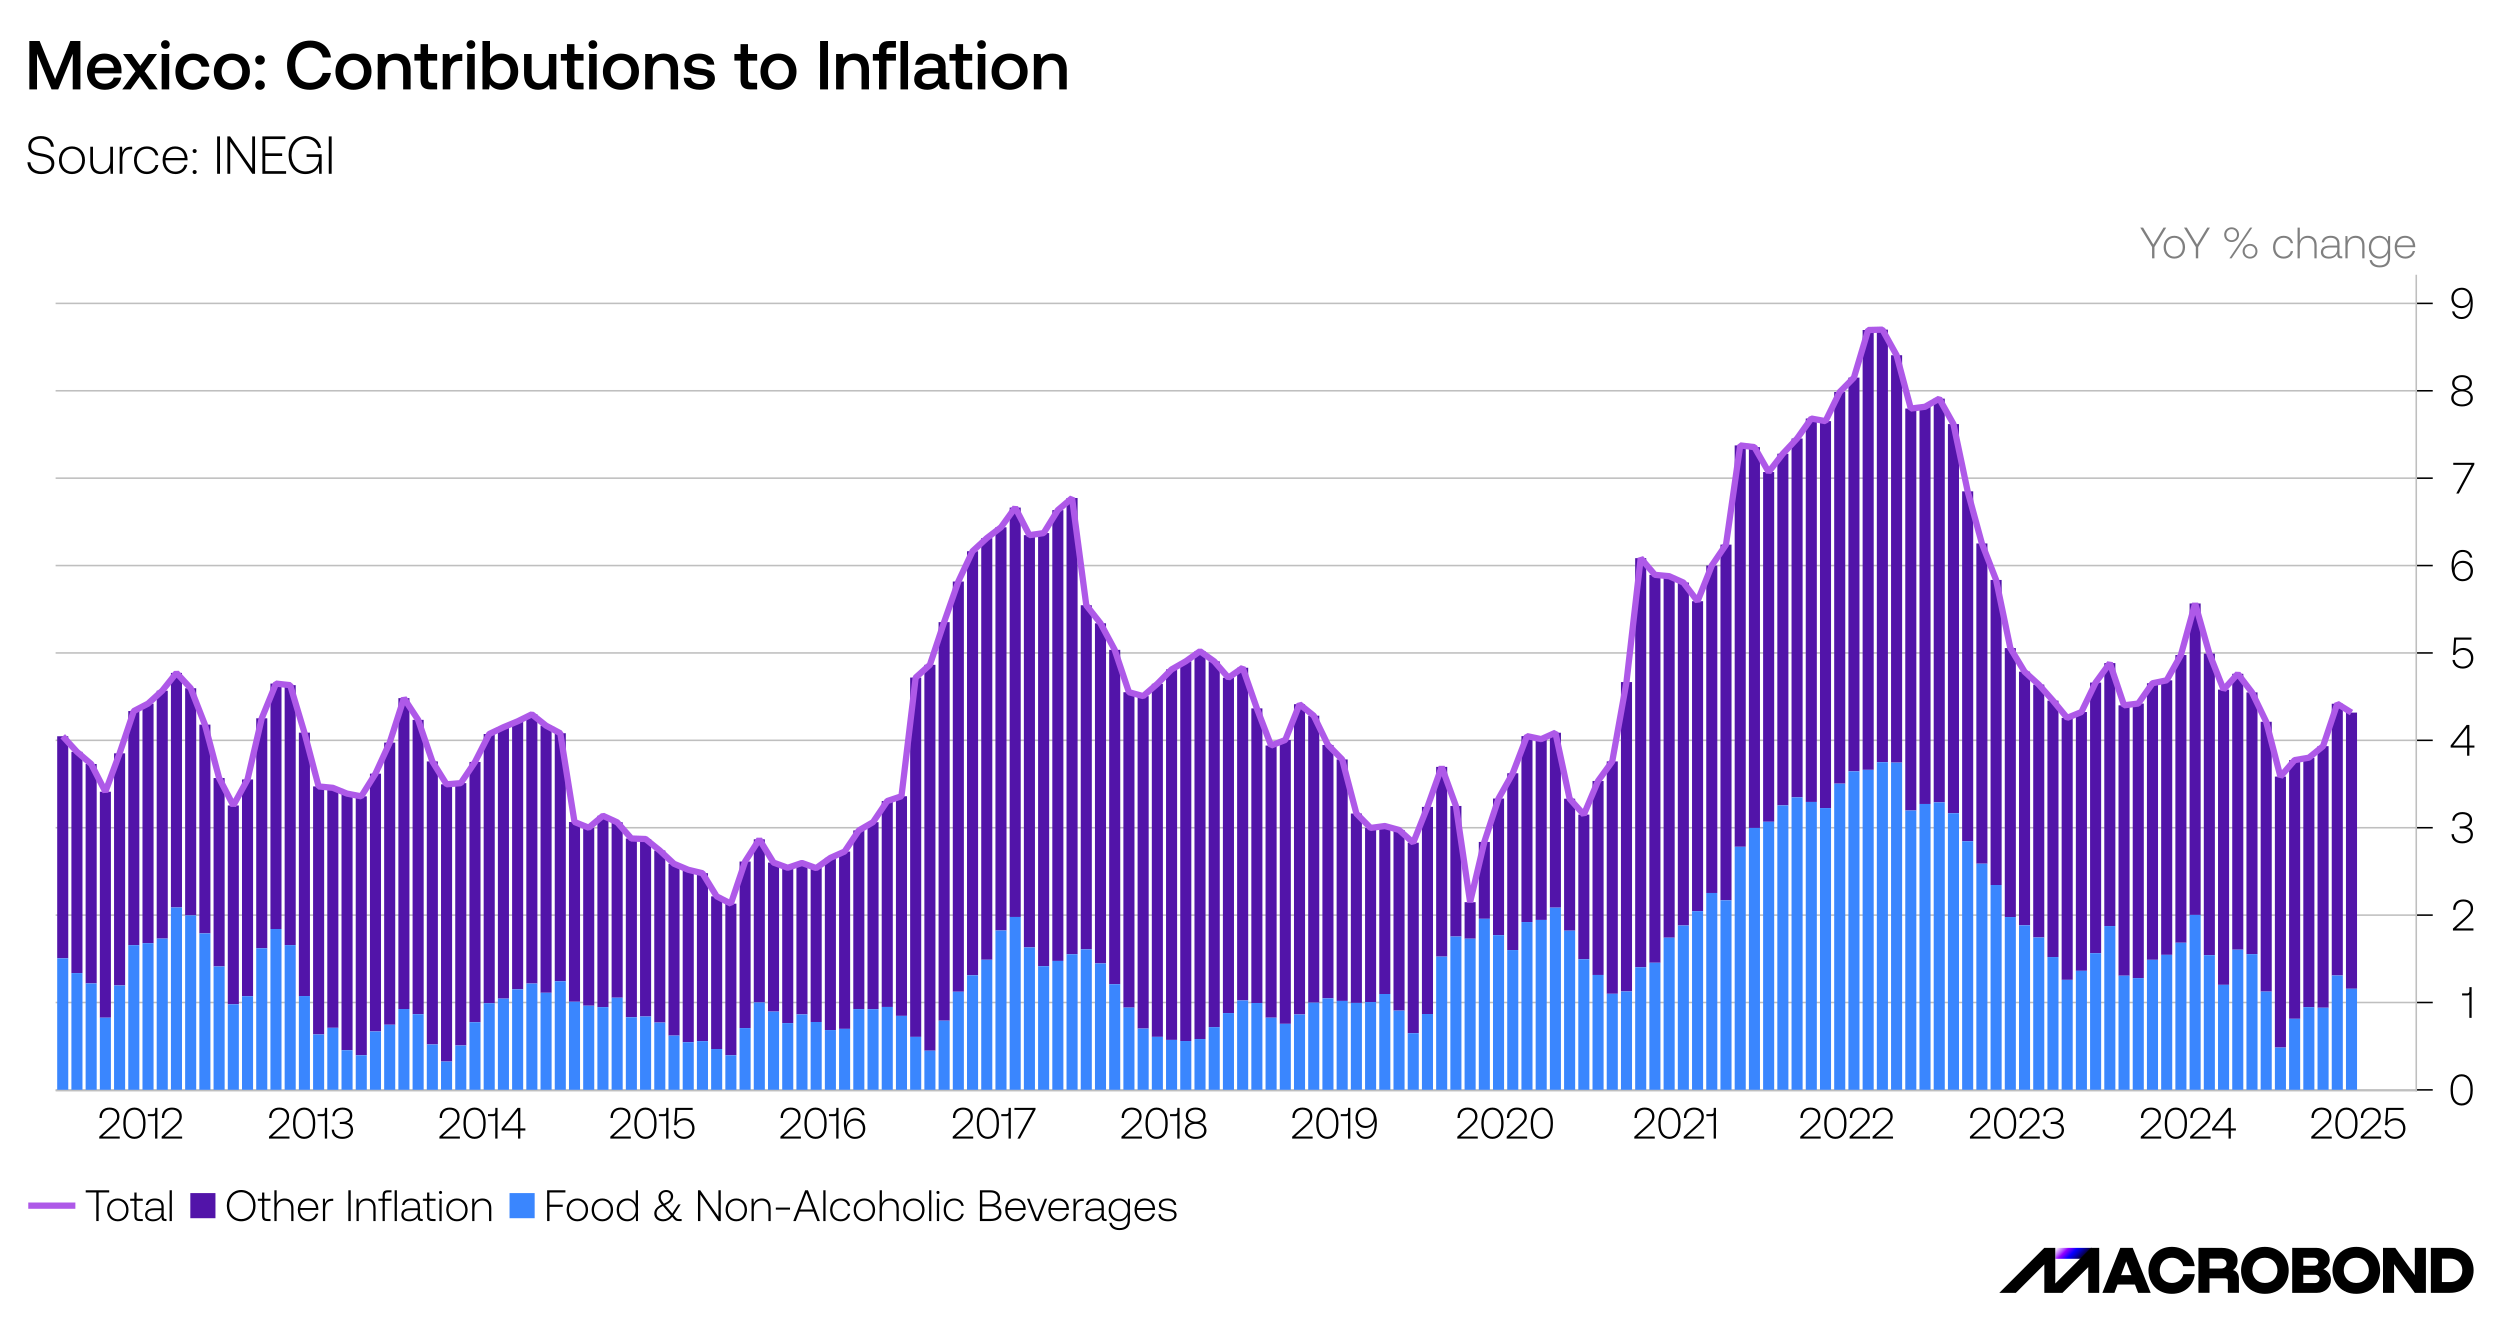
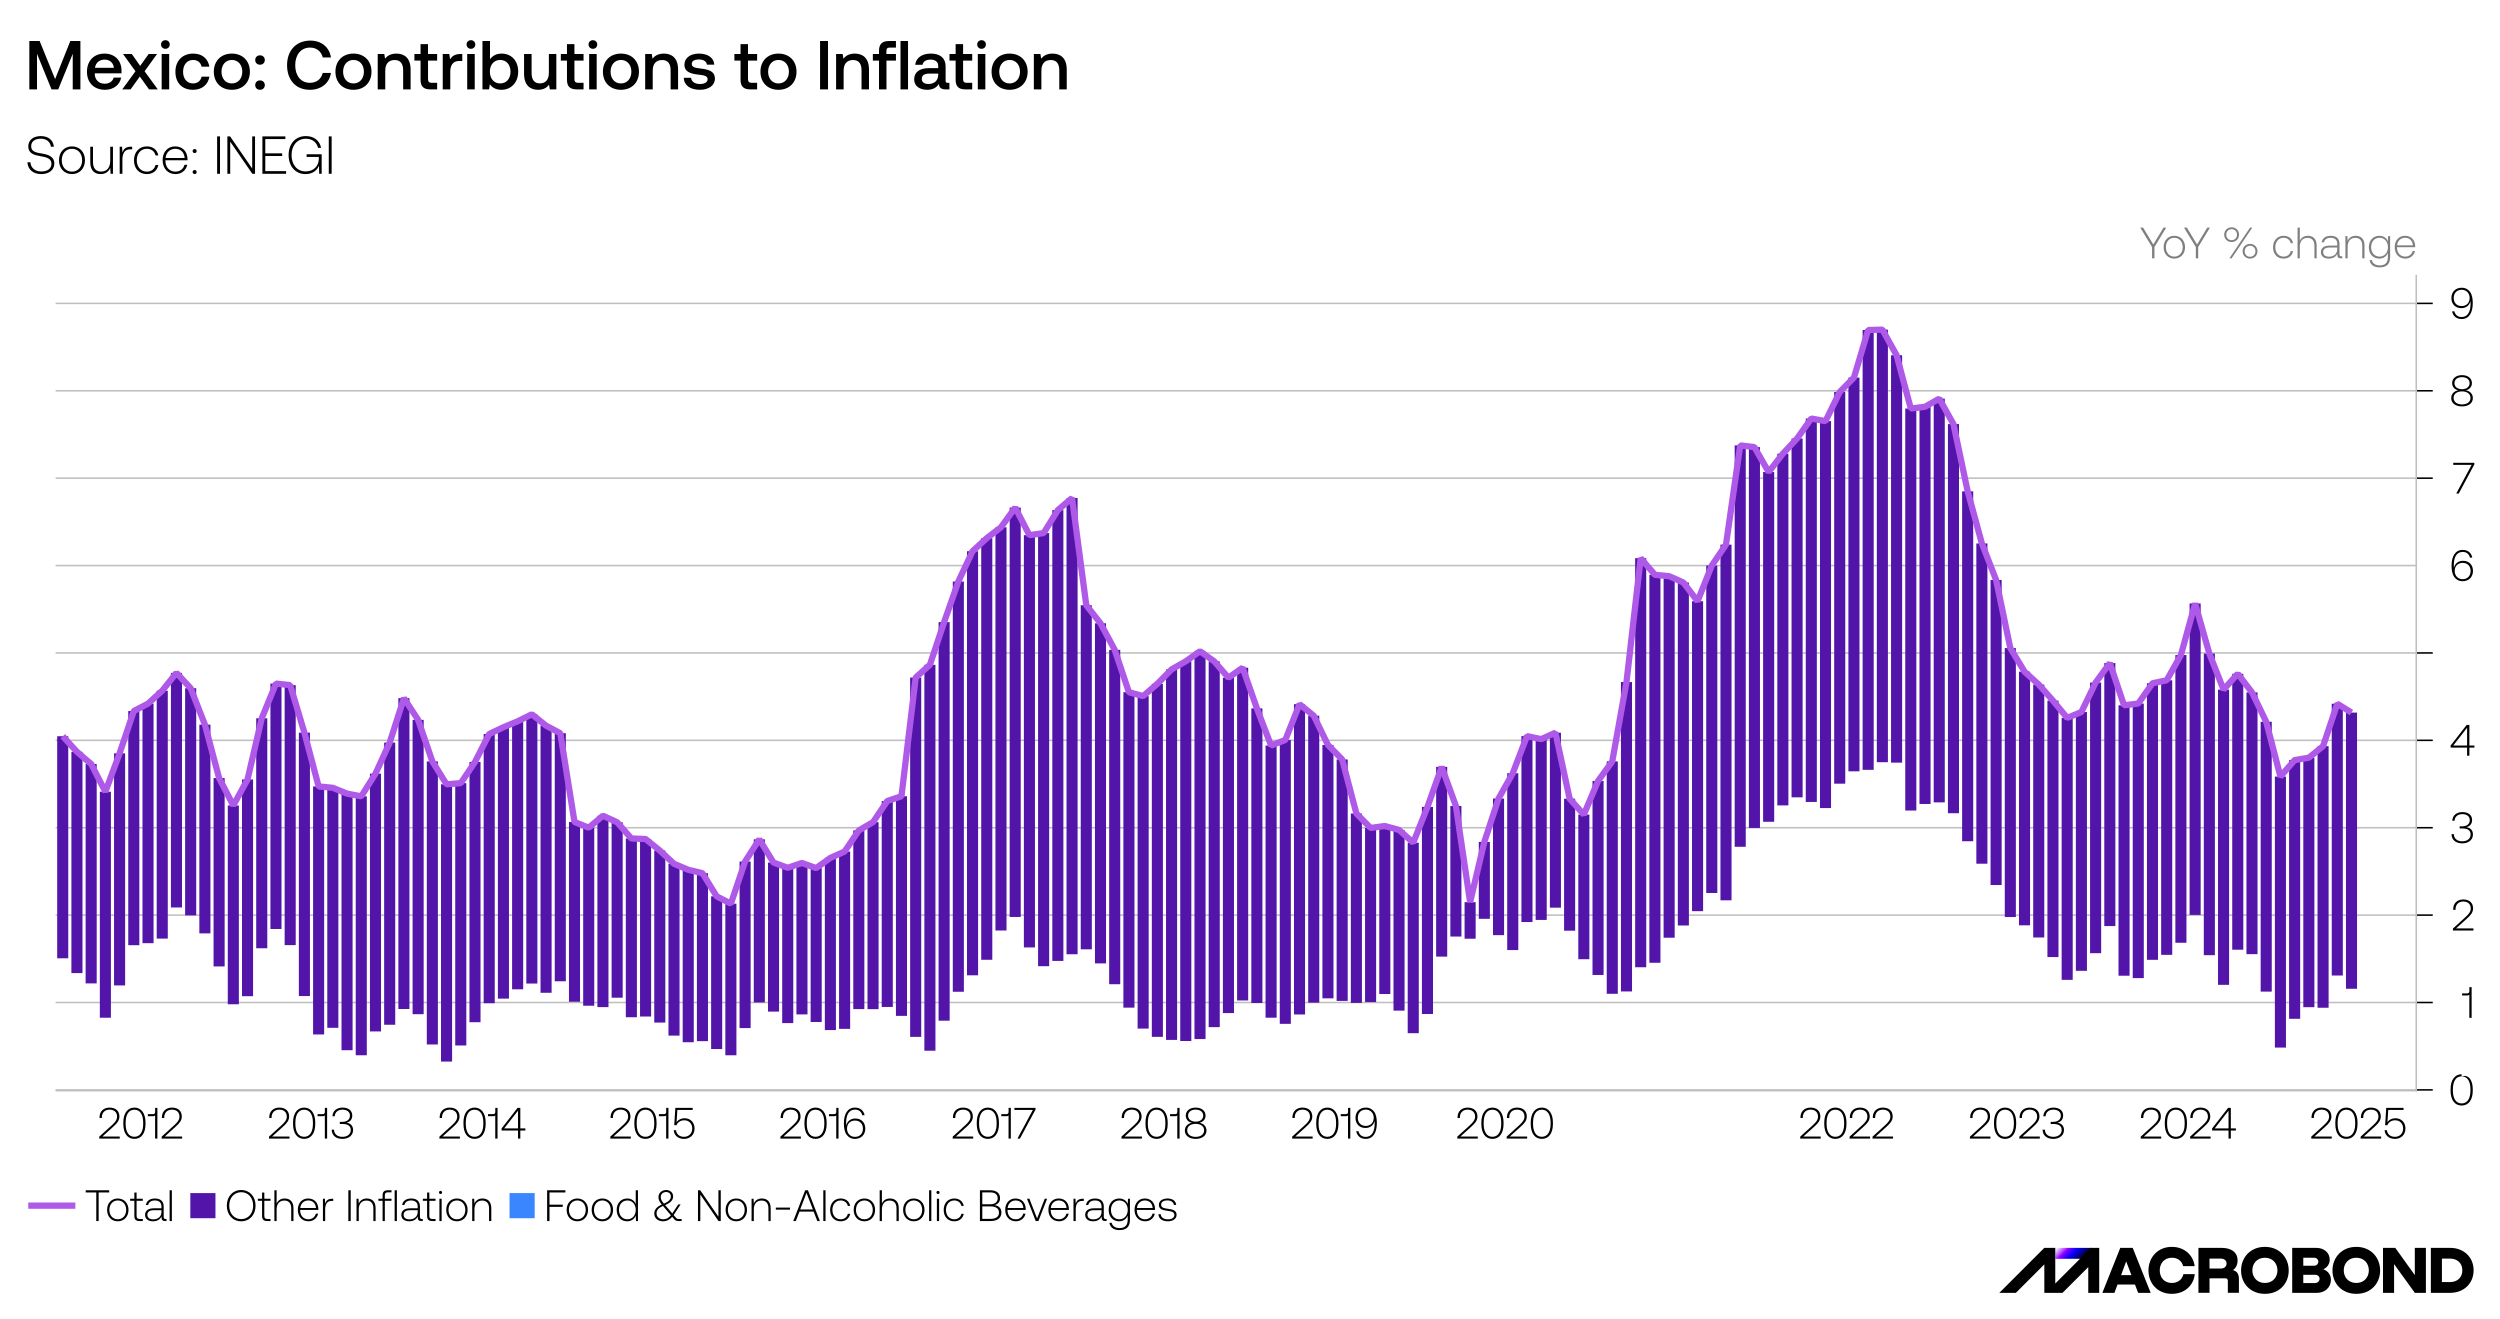
<svg xmlns="http://www.w3.org/2000/svg" version="1.1" baseProfile="basic" width="796" height="420">
  <rect width="100%" height="100%" fill="#333333" stroke="none" />
  <style>
text {
  white-space: pre;
}
</style>
  <defs>
    <linearGradient id="D6" gradientUnits="userSpaceOnUse" x1="288.34" y1="95.28" x2="327.85" y2="134.78">
      <stop offset="2%" style="stop-color:rgb(255,255,255)" />
      <stop offset="6%" style="stop-color:rgb(245,232,255)" />
      <stop offset="14%" style="stop-color:rgb(219,173,255)" />
      <stop offset="26%" style="stop-color:rgb(178,80,255)" />
      <stop offset="35%" style="stop-color:rgb(144,0,255)" />
      <stop offset="57%" style="stop-color:rgb(6,0,255)" />
      <stop offset="61%" style="stop-color:rgb(6,0,237)" />
      <stop offset="70%" style="stop-color:rgb(6,0,192)" />
      <stop offset="82%" style="stop-color:rgb(6,0,118)" />
      <stop offset="97%" style="stop-color:rgb(6,0,18)" />
      <stop offset="100%" style="stop-color:rgb(6,0,0)" />
    </linearGradient>
  </defs>
  <clipPath id="C0">
    <rect width="751.877" height="260.04" />
  </clipPath>
  <clipPath id="C1">
    <rect width="751.877" height="260.04" />
  </clipPath>
  <clipPath id="C2">
    <rect width="2000" height="2000" />
  </clipPath>
  <clipPath id="C3">
    <rect width="367.143" height="16.24" />
  </clipPath>
  <clipPath id="C4">
    <rect width="780" height="15" />
  </clipPath>
  <clipPath id="C5">
    <rect width="1272.62" height="306.04" />
  </clipPath>
  <g>
    <rect width="796" height="420" fill="#ffffff" fill-opacity="0" />
    <g>
      <rect width="796" height="420" fill="#ffffff" />
      <g transform="matrix(1 0 0 1 8 8)">
        <path d="M1.342 5.06 L4.62 5.06 9.548 17.182 14.388 5.06 17.6 5.06 17.6 20.46 15.158 20.46 15.158 9.13 10.538 20.46 8.404 20.46 3.784 9.13 3.784 20.46 1.342 20.46 1.342 5.06 Z M25.256 10.978 C23.76 10.978 22.44 11.946 22.242 13.596 L28.27 13.596 C28.072 11.924 26.928 10.978 25.256 10.978 Z M25.234 9.064 C28.468 9.064 30.69 11.154 30.69 14.542 L30.69 15.356 22.176 15.356 22.176 15.488 C22.176 17.38 23.452 18.656 25.322 18.656 26.796 18.656 27.874 17.93 28.204 16.698 L30.58 16.698 C30.184 18.898 28.248 20.592 25.454 20.592 21.912 20.592 19.69 18.304 19.69 14.85 19.69 11.374 21.912 9.064 25.234 9.064 Z M31.174 9.196 L33.968 9.196 36.63 12.98 39.336 9.196 41.998 9.196 38.038 14.696 42.24 20.46 39.446 20.46 36.52 16.368 33.572 20.46 30.932 20.46 35.134 14.696 31.174 9.196 Z M43.472 9.196 L45.87 9.196 45.87 20.46 43.472 20.46 43.472 9.196 Z M44.66 4.796 C45.452 4.796 46.046 5.368 46.046 6.16 46.046 6.952 45.452 7.546 44.66 7.546 43.89 7.546 43.274 6.952 43.274 6.16 43.274 5.368 43.89 4.796 44.66 4.796 Z M53.504 9.064 C56.408 9.064 58.212 10.67 58.674 13.222 L56.188 13.222 C55.88 11.902 54.934 11.088 53.46 11.088 51.546 11.088 50.292 12.628 50.292 14.85 50.292 17.05 51.524 18.568 53.46 18.568 54.934 18.568 55.88 17.732 56.188 16.412 L58.674 16.412 C58.234 18.986 56.32 20.592 53.438 20.592 49.984 20.592 47.85 18.37 47.85 14.85 47.85 11.374 50.094 9.064 53.504 9.064 Z M65.824 11.088 C63.822 11.088 62.524 12.65 62.524 14.828 62.524 17.006 63.822 18.568 65.824 18.568 67.826 18.568 69.146 17.006 69.146 14.828 69.146 12.65 67.826 11.088 65.824 11.088 Z M65.824 9.064 C69.256 9.064 71.566 11.396 71.566 14.828 71.566 18.282 69.256 20.592 65.824 20.592 62.392 20.592 60.082 18.282 60.082 14.828 60.082 11.396 62.392 9.064 65.824 9.064 Z M74.778 17.6 C75.658 17.6 76.318 18.216 76.318 19.096 76.318 19.976 75.658 20.592 74.778 20.592 73.898 20.592 73.26 19.976 73.26 19.096 73.26 18.216 73.898 17.6 74.778 17.6 Z M74.778 9.614 C75.658 9.614 76.318 10.23 76.318 11.11 76.318 11.99 75.658 12.606 74.778 12.606 73.898 12.606 73.26 11.99 73.26 11.11 73.26 10.23 73.898 9.614 74.778 9.614 Z M90.838 4.928 C94.358 4.928 96.888 7.04 97.372 10.296 L94.776 10.296 C94.27 8.36 92.818 7.15 90.728 7.15 87.802 7.15 85.998 9.46 85.998 12.76 85.998 16.038 87.736 18.37 90.662 18.37 92.796 18.37 94.27 17.182 94.754 15.224 L97.372 15.224 C96.888 18.48 94.27 20.592 90.662 20.592 86.196 20.592 83.402 17.49 83.402 12.76 83.402 8.074 86.284 4.928 90.838 4.928 Z M104.544 11.088 C102.542 11.088 101.244 12.65 101.244 14.828 101.244 17.006 102.542 18.568 104.544 18.568 106.546 18.568 107.866 17.006 107.866 14.828 107.866 12.65 106.546 11.088 104.544 11.088 Z M104.544 9.064 C107.976 9.064 110.286 11.396 110.286 14.828 110.286 18.282 107.976 20.592 104.544 20.592 101.112 20.592 98.802 18.282 98.802 14.828 98.802 11.396 101.112 9.064 104.544 9.064 Z M118.206 9.064 C120.714 9.064 122.738 10.428 122.738 14.19 L122.738 20.46 120.362 20.46 120.362 14.366 C120.362 12.232 119.438 11.11 117.678 11.11 115.676 11.11 114.664 12.364 114.664 14.52 L114.664 20.46 112.266 20.46 112.266 9.196 114.356 9.196 114.598 10.67 C115.28 9.812 116.38 9.064 118.206 9.064 Z M125.906 6.05 L128.282 6.05 128.282 9.196 131.186 9.196 131.186 11.286 128.282 11.286 128.282 17.16 C128.282 18.04 128.612 18.37 129.514 18.37 L131.186 18.37 131.186 20.46 128.964 20.46 C126.808 20.46 125.906 19.448 125.906 17.402 L125.906 11.286 123.948 11.286 123.948 9.196 125.906 9.196 125.906 6.05 Z M132.968 9.196 L135.058 9.196 135.3 10.89 C135.872 9.966 136.752 9.196 138.644 9.196 L139.194 9.196 139.194 11.418 138.16 11.418 C136.026 11.418 135.366 13.068 135.366 14.806 L135.366 20.46 132.968 20.46 132.968 9.196 Z M140.756 9.196 L143.154 9.196 143.154 20.46 140.756 20.46 140.756 9.196 Z M141.944 4.796 C142.736 4.796 143.33 5.368 143.33 6.16 143.33 6.952 142.736 7.546 141.944 7.546 141.174 7.546 140.558 6.952 140.558 6.16 140.558 5.368 141.174 4.796 141.944 4.796 Z M151.25 11.088 C149.292 11.088 147.972 12.606 147.972 14.806 147.972 17.05 149.292 18.568 151.25 18.568 153.23 18.568 154.55 17.072 154.55 14.828 154.55 12.606 153.23 11.088 151.25 11.088 Z M145.618 5.06 L148.016 5.06 148.016 10.846 C148.742 9.878 149.908 9.064 151.668 9.064 154.726 9.064 156.992 11.198 156.992 14.828 156.992 18.282 154.726 20.592 151.646 20.592 149.864 20.592 148.654 19.844 147.972 18.81 L147.708 20.46 145.618 20.46 145.618 5.06 Z M158.862 9.196 L161.26 9.196 161.26 15.29 C161.26 17.424 162.184 18.546 163.856 18.546 165.792 18.546 166.76 17.314 166.76 15.136 L166.76 9.196 169.136 9.196 169.136 20.46 167.068 20.46 166.804 18.986 C166.144 19.866 165.088 20.592 163.328 20.592 160.908 20.592 158.862 19.25 158.862 15.466 L158.862 9.196 Z M172.524 6.05 L174.9 6.05 174.9 9.196 177.804 9.196 177.804 11.286 174.9 11.286 174.9 17.16 C174.9 18.04 175.23 18.37 176.132 18.37 L177.804 18.37 177.804 20.46 175.582 20.46 C173.426 20.46 172.524 19.448 172.524 17.402 L172.524 11.286 170.566 11.286 170.566 9.196 172.524 9.196 172.524 6.05 Z M179.586 9.196 L181.984 9.196 181.984 20.46 179.586 20.46 179.586 9.196 Z M180.774 4.796 C181.566 4.796 182.16 5.368 182.16 6.16 182.16 6.952 181.566 7.546 180.774 7.546 180.004 7.546 179.388 6.952 179.388 6.16 179.388 5.368 180.004 4.796 180.774 4.796 Z M189.706 11.088 C187.704 11.088 186.406 12.65 186.406 14.828 186.406 17.006 187.704 18.568 189.706 18.568 191.708 18.568 193.028 17.006 193.028 14.828 193.028 12.65 191.708 11.088 189.706 11.088 Z M189.706 9.064 C193.138 9.064 195.448 11.396 195.448 14.828 195.448 18.282 193.138 20.592 189.706 20.592 186.274 20.592 183.964 18.282 183.964 14.828 183.964 11.396 186.274 9.064 189.706 9.064 Z M203.368 9.064 C205.876 9.064 207.9 10.428 207.9 14.19 L207.9 20.46 205.524 20.46 205.524 14.366 C205.524 12.232 204.6 11.11 202.84 11.11 200.838 11.11 199.826 12.364 199.826 14.52 L199.826 20.46 197.428 20.46 197.428 9.196 199.518 9.196 199.76 10.67 C200.442 9.812 201.542 9.064 203.368 9.064 Z M214.544 9.064 C217.316 9.064 219.274 10.34 219.428 12.584 L217.096 12.584 C216.964 11.616 216.062 10.934 214.566 10.934 213.114 10.934 212.256 11.418 212.256 12.342 212.256 13.398 213.268 13.596 214.896 13.794 217.536 14.102 219.626 14.608 219.626 17.072 219.626 19.228 217.58 20.592 214.852 20.592 211.838 20.592 209.792 19.206 209.704 16.764 L212.036 16.764 C212.124 17.908 213.158 18.744 214.852 18.744 216.37 18.744 217.294 18.194 217.294 17.226 217.294 16.192 216.282 15.994 214.654 15.796 212.014 15.51 209.924 14.982 209.924 12.584 209.924 10.45 211.838 9.064 214.544 9.064 Z M227.788 6.05 L230.164 6.05 230.164 9.196 233.068 9.196 233.068 11.286 230.164 11.286 230.164 17.16 C230.164 18.04 230.494 18.37 231.396 18.37 L233.068 18.37 233.068 20.46 230.846 20.46 C228.69 20.46 227.788 19.448 227.788 17.402 L227.788 11.286 225.83 11.286 225.83 9.196 227.788 9.196 227.788 6.05 Z M239.866 11.088 C237.864 11.088 236.566 12.65 236.566 14.828 236.566 17.006 237.864 18.568 239.866 18.568 241.868 18.568 243.188 17.006 243.188 14.828 243.188 12.65 241.868 11.088 239.866 11.088 Z M239.866 9.064 C243.298 9.064 245.608 11.396 245.608 14.828 245.608 18.282 243.298 20.592 239.866 20.592 236.434 20.592 234.124 18.282 234.124 14.828 234.124 11.396 236.434 9.064 239.866 9.064 Z M253.11 5.06 L255.64 5.06 255.64 20.46 253.11 20.46 253.11 5.06 Z M264.154 9.064 C266.662 9.064 268.686 10.428 268.686 14.19 L268.686 20.46 266.31 20.46 266.31 14.366 C266.31 12.232 265.386 11.11 263.626 11.11 261.624 11.11 260.612 12.364 260.612 14.52 L260.612 20.46 258.214 20.46 258.214 9.196 260.304 9.196 260.546 10.67 C261.228 9.812 262.328 9.064 264.154 9.064 Z M275.022 5.06 L277.266 5.06 277.266 7.15 275.33 7.15 C274.538 7.15 274.23 7.48 274.23 8.25 L274.23 9.196 277.266 9.196 277.266 11.286 274.252 11.286 274.252 20.46 271.876 20.46 271.876 11.286 269.918 11.286 269.918 9.196 271.876 9.196 271.876 8.14 C271.876 6.116 272.844 5.06 275.022 5.06 Z M278.718 5.06 L281.116 5.06 281.116 20.46 278.718 20.46 278.718 5.06 Z M287.782 15.444 C286.308 15.444 285.494 15.994 285.494 17.116 285.494 18.15 286.286 18.744 287.584 18.744 289.564 18.744 290.73 17.578 290.73 15.84 L290.73 15.444 287.782 15.444 Z M288.376 9.064 C291.368 9.064 293.084 10.494 293.084 13.156 L293.084 17.666 C293.084 18.238 293.304 18.392 293.81 18.392 L294.294 18.392 294.294 20.46 293.04 20.46 C291.566 20.46 290.972 19.778 290.972 18.744 L290.972 18.7 C290.268 19.8 289.102 20.592 287.254 20.592 284.79 20.592 283.074 19.382 283.074 17.292 283.074 14.982 284.746 13.684 287.892 13.684 L290.73 13.684 290.73 13.002 C290.73 11.704 289.828 10.978 288.266 10.978 286.814 10.978 285.912 11.616 285.736 12.628 L283.404 12.628 C283.646 10.428 285.538 9.064 288.376 9.064 Z M296.274 6.05 L298.65 6.05 298.65 9.196 301.554 9.196 301.554 11.286 298.65 11.286 298.65 17.16 C298.65 18.04 298.98 18.37 299.882 18.37 L301.554 18.37 301.554 20.46 299.332 20.46 C297.176 20.46 296.274 19.448 296.274 17.402 L296.274 11.286 294.316 11.286 294.316 9.196 296.274 9.196 296.274 6.05 Z M303.336 9.196 L305.734 9.196 305.734 20.46 303.336 20.46 303.336 9.196 Z M304.524 4.796 C305.316 4.796 305.91 5.368 305.91 6.16 305.91 6.952 305.316 7.546 304.524 7.546 303.754 7.546 303.138 6.952 303.138 6.16 303.138 5.368 303.754 4.796 304.524 4.796 Z M313.456 11.088 C311.454 11.088 310.156 12.65 310.156 14.828 310.156 17.006 311.454 18.568 313.456 18.568 315.458 18.568 316.778 17.006 316.778 14.828 316.778 12.65 315.458 11.088 313.456 11.088 Z M313.456 9.064 C316.888 9.064 319.198 11.396 319.198 14.828 319.198 18.282 316.888 20.592 313.456 20.592 310.024 20.592 307.714 18.282 307.714 14.828 307.714 11.396 310.024 9.064 313.456 9.064 Z M327.118 9.064 C329.626 9.064 331.65 10.428 331.65 14.19 L331.65 20.46 329.274 20.46 329.274 14.366 C329.274 12.232 328.35 11.11 326.59 11.11 324.588 11.11 323.576 12.364 323.576 14.52 L323.576 20.46 321.178 20.46 321.178 9.196 323.268 9.196 323.51 10.67 C324.192 9.812 325.292 9.064 327.118 9.064 Z" />
        <g transform="matrix(1 0 0 1 0 31.52)">
          <path d="M4.998 3.808 C7.429 3.808 8.976 5.151 9.146 7.191 L8.211 7.191 C8.007 5.644 6.783 4.641 4.998 4.641 3.128 4.641 1.921 5.508 1.921 7.055 1.921 8.772 3.502 9.061 5.338 9.367 7.293 9.69 9.299 10.285 9.299 12.546 9.299 14.552 7.65 15.912 5.151 15.912 2.482 15.912 0.85 14.399 0.731 12.155 L1.683 12.155 C1.802 13.923 3.162 15.079 5.168 15.079 7.106 15.079 8.381 14.161 8.381 12.631 8.381 10.897 6.715 10.506 4.845 10.2 2.941 9.877 1.003 9.367 1.003 7.106 1.003 5.083 2.584 3.808 4.998 3.808 Z M14.909 7.854 C12.988 7.854 11.662 9.367 11.662 11.492 11.662 13.634 12.988 15.13 14.909 15.13 16.83 15.13 18.156 13.634 18.156 11.492 18.156 9.367 16.83 7.854 14.909 7.854 Z M14.909 7.089 C17.34 7.089 19.057 8.891 19.057 11.492 19.057 14.11 17.34 15.912 14.909 15.912 12.478 15.912 10.778 14.11 10.778 11.492 10.778 8.891 12.478 7.089 14.909 7.089 Z M20.74 7.191 L21.607 7.191 21.607 12.087 C21.607 14.076 22.576 15.113 24.174 15.113 26.061 15.113 27.098 13.804 27.098 11.679 L27.098 7.191 27.965 7.191 27.965 15.81 27.217 15.81 27.098 13.906 C26.656 15.079 25.636 15.912 24.055 15.912 22.151 15.912 20.74 14.79 20.74 12.138 L20.74 7.191 Z M30.107 7.191 L30.872 7.191 30.974 9.044 C31.314 8.007 31.994 7.191 33.643 7.191 L34.085 7.191 34.085 8.024 33.456 8.024 C31.433 8.024 30.974 9.69 30.974 11.441 L30.974 15.81 30.107 15.81 30.107 7.191 Z M38.76 7.089 C40.715 7.089 42.058 8.177 42.415 9.962 L41.514 9.962 C41.208 8.67 40.188 7.854 38.743 7.854 36.839 7.854 35.547 9.367 35.547 11.509 35.547 13.651 36.839 15.13 38.743 15.13 40.188 15.13 41.208 14.314 41.514 13.022 L42.415 13.022 C42.075 14.79 40.698 15.912 38.743 15.912 36.295 15.912 34.663 14.161 34.663 11.509 34.663 8.891 36.329 7.089 38.76 7.089 Z M47.77 7.854 C46.189 7.854 44.863 8.993 44.727 10.778 L50.796 10.778 C50.66 8.891 49.453 7.854 47.77 7.854 Z M47.753 7.089 C50.048 7.089 51.663 8.602 51.714 11.203 L51.714 11.509 44.676 11.509 44.676 11.662 C44.676 13.668 45.917 15.13 47.838 15.13 49.266 15.13 50.405 14.297 50.745 12.954 L51.629 12.954 C51.255 14.688 49.793 15.912 47.906 15.912 45.458 15.912 43.775 14.144 43.775 11.441 43.775 8.891 45.39 7.089 47.753 7.089 Z M53.975 14.62 C54.349 14.62 54.621 14.858 54.621 15.249 54.621 15.64 54.349 15.895 53.975 15.895 53.601 15.895 53.329 15.64 53.329 15.249 53.329 14.858 53.601 14.62 53.975 14.62 Z M53.975 7.939 C54.349 7.939 54.621 8.177 54.621 8.568 54.621 8.959 54.349 9.214 53.975 9.214 53.601 9.214 53.329 8.959 53.329 8.568 53.329 8.177 53.601 7.939 53.975 7.939 Z M61.132 3.91 L62.05 3.91 62.05 15.81 61.132 15.81 61.132 3.91 Z M64.396 3.91 L65.263 3.91 72.301 14.144 72.301 3.91 73.202 3.91 73.202 15.81 72.335 15.81 65.297 5.576 65.297 15.81 64.396 15.81 64.396 3.91 Z M75.548 3.91 L82.858 3.91 82.858 4.76 76.466 4.76 76.466 9.299 81.838 9.299 81.838 10.149 76.466 10.149 76.466 14.96 83.096 14.96 83.096 15.81 75.548 15.81 75.548 3.91 Z M89.386 3.808 C91.902 3.808 93.755 5.185 94.248 7.565 L93.279 7.565 C92.786 5.695 91.375 4.658 89.369 4.658 86.598 4.658 84.83 6.817 84.83 9.86 84.83 12.92 86.615 15.062 89.284 15.062 91.919 15.062 93.517 13.294 93.517 10.965 L93.517 10.455 89.624 10.455 89.624 9.605 94.418 9.605 94.418 15.81 93.619 15.81 93.568 13.175 C93.058 14.603 91.647 15.912 89.267 15.912 86.088 15.912 83.895 13.447 83.895 9.86 83.895 6.29 86.037 3.808 89.386 3.808 Z M96.679 3.91 L97.597 3.91 97.597 15.81 96.679 15.81 96.679 3.91 Z" />
        </g>
        <g transform="matrix(1 0 0 1 0 61.24)">
          <g>
            <g transform="matrix(1 0 0 1 9.709 18.24)">
              <g>
                <path d="M0 0 L751.877 0 751.877 260.04 0 260.04 0 0 Z M0 0 L751.377 0 751.377 259.54 0 259.54 0 0 Z" fill-rule="evenodd" fill="#ffffff" fill-opacity="0" />
                <path d="M0 0 L751.377 0 751.377 259.54 0 259.54 0 0 Z" fill-rule="evenodd" fill="#f2dac1" fill-opacity="0" />
              </g>
            </g>
            <g transform="matrix(1 0 0 1 9.709 18.24)">
              <g transform="matrix(1 0 0 1 0 259.54)">
                <path d="M0 0 L751.877 0 " fill="none" stroke="#bfbfbf" stroke-width="0.5" />
              </g>
              <g transform="matrix(1 0 0 1 0 231.716)">
                <path d="M0 0 L751.877 0 " fill="none" stroke="#bfbfbf" stroke-width="0.5" />
              </g>
              <g transform="matrix(1 0 0 1 0 203.891)">
                <path d="M0 0 L751.877 0 " fill="none" stroke="#bfbfbf" stroke-width="0.5" />
              </g>
              <g transform="matrix(1 0 0 1 0 176.067)">
                <path d="M0 0 L751.877 0 " fill="none" stroke="#bfbfbf" stroke-width="0.5" />
              </g>
              <g transform="matrix(1 0 0 1 0 148.242)">
                <path d="M0 0 L751.877 0 " fill="none" stroke="#bfbfbf" stroke-width="0.5" />
              </g>
              <g transform="matrix(1 0 0 1 0 120.418)">
                <path d="M0 0 L751.877 0 " fill="none" stroke="#bfbfbf" stroke-width="0.5" />
              </g>
              <g transform="matrix(1 0 0 1 0 92.593)">
                <path d="M0 0 L751.877 0 " fill="none" stroke="#bfbfbf" stroke-width="0.5" />
              </g>
              <g transform="matrix(1 0 0 1 0 64.769)">
                <path d="M0 0 L751.877 0 " fill="none" stroke="#bfbfbf" stroke-width="0.5" />
              </g>
              <g transform="matrix(1 0 0 1 0 36.944)">
                <path d="M0 0 L751.877 0 " fill="none" stroke="#bfbfbf" stroke-width="0.5" />
              </g>
              <g transform="matrix(1 0 0 1 0 9.12)">
                <path d="M0 0 L751.877 0 " fill="none" stroke="#bfbfbf" stroke-width="0.5" />
              </g>
            </g>
            <g clip-path="url(#C0)" transform="matrix(1 0 0 1 9.709 18.24)">
              <g>
                <path d="M0.5 146.941 L4.026 146.941 4.026 217.641 0.5 217.641 Z M5.026 151.897 L8.553 151.897 8.553 222.353 5.026 222.353 Z M9.553 155.775 L13.079 155.775 13.079 225.635 9.553 225.635 Z M14.079 164.601 L17.605 164.601 17.605 236.563 14.079 236.563 Z M18.605 152.382 L22.132 152.382 22.132 226.283 18.605 226.283 Z M23.132 138.915 L26.658 138.915 26.658 213.468 23.132 213.468 Z M27.658 136.557 L31.185 136.557 31.185 212.826 27.658 212.826 Z M32.185 132.44 L35.711 132.44 35.711 211.373 32.185 211.373 Z M36.711 126.768 L40.237 126.768 40.237 201.461 36.711 201.461 Z M41.237 131.656 L44.764 131.656 44.764 203.965 41.237 203.965 Z M45.764 143.238 L49.29 143.238 49.29 209.709 45.764 209.709 Z M50.29 160.254 L53.816 160.254 53.816 220.235 50.29 220.235 Z M54.816 168.983 L58.343 168.983 58.343 232.282 54.816 232.282 Z M59.343 160.7 L62.869 160.7 62.869 229.709 59.343 229.709 Z M63.869 141.223 L67.396 141.223 67.396 214.445 63.869 214.445 Z M68.396 130.172 L71.922 130.172 71.922 208.314 68.396 208.314 Z M72.922 130.673 L76.448 130.673 76.448 213.449 72.922 213.449 Z M77.448 145.793 L80.975 145.793 80.975 229.662 77.448 229.662 Z M81.975 162.916 L85.501 162.916 85.501 241.891 81.975 241.891 Z M86.501 163.364 L90.027 163.364 90.027 239.777 86.501 239.777 Z M91.027 165.207 L94.554 165.207 94.554 246.908 91.027 246.908 Z M95.554 166.075 L99.08 166.075 99.08 248.514 95.554 248.514 Z M100.08 158.852 L103.606 158.852 103.606 240.929 100.08 240.929 Z M104.606 148.965 L108.133 148.965 108.133 238.802 104.606 238.802 Z M109.133 134.808 L112.659 134.808 112.659 233.79 109.133 233.79 Z M113.659 141.719 L117.186 141.719 117.186 235.439 113.659 235.439 Z M118.186 154.958 L121.712 154.958 121.712 245.078 118.186 245.078 Z M122.712 162.246 L126.238 162.246 126.238 250.52 122.712 250.52 Z M127.238 161.87 L130.765 161.87 130.765 245.4 127.238 245.4 Z M131.765 155.126 L135.291 155.126 135.291 237.993 131.765 237.993 Z M136.291 146.228 L139.817 146.228 139.817 231.941 136.291 231.941 Z M140.817 144.071 L144.344 144.071 144.344 230.482 140.817 230.482 Z M145.344 142.188 L148.87 142.188 148.87 227.514 145.344 227.514 Z M149.87 139.957 L153.397 139.957 153.397 225.68 149.87 225.68 Z M154.397 143.571 L157.923 143.571 157.923 228.622 154.397 228.622 Z M158.923 145.979 L162.449 145.979 162.449 224.958 158.923 224.958 Z M163.449 174.24 L166.976 174.24 166.976 231.481 163.449 231.481 Z M167.976 176.059 L171.502 176.059 171.502 232.743 167.976 232.743 Z M172.502 172.253 L176.028 172.253 176.028 233.186 172.502 233.186 Z M177.028 174.332 L180.555 174.332 180.555 230.193 177.028 230.193 Z M181.555 179.499 L185.081 179.499 185.081 236.406 181.555 236.406 Z M186.081 179.662 L189.608 179.662 189.608 236.18 186.081 236.18 Z M190.608 183.328 L194.134 183.328 194.134 238.109 190.608 238.109 Z M195.134 187.549 L198.66 187.549 198.66 242.259 195.134 242.259 Z M199.66 189.453 L203.187 189.453 203.187 244.364 199.66 244.364 Z M204.187 190.543 L207.713 190.543 207.713 244.022 204.187 244.022 Z M208.713 197.913 L212.239 197.913 212.239 246.529 208.713 246.529 Z M213.239 200.251 L216.766 200.251 216.766 248.518 213.239 248.518 Z M217.766 186.832 L221.292 186.832 221.292 239.861 217.766 239.861 Z M222.292 179.76 L225.818 179.76 225.818 231.702 222.292 231.702 Z M226.818 187.168 L230.345 187.168 230.345 234.615 226.818 234.615 Z M231.345 188.822 L234.871 188.822 234.871 238.276 231.345 238.276 Z M235.871 187.289 L239.398 187.289 239.398 235.506 235.871 235.506 Z M240.398 188.922 L243.924 188.922 243.924 237.922 240.398 237.922 Z M244.924 185.671 L248.45 185.671 248.45 240.493 244.924 240.493 Z M249.45 183.651 L252.977 183.651 252.977 240.107 249.45 240.107 Z M253.977 176.931 L257.503 176.931 257.503 233.815 253.977 233.815 Z M258.503 174.296 L262.029 174.296 262.029 233.836 258.503 233.836 Z M263.029 167.57 L266.556 167.57 266.556 233.133 263.029 233.133 Z M267.556 166.042 L271.082 166.042 271.082 235.971 267.556 235.971 Z M272.082 128.256 L275.609 128.256 275.609 242.661 272.082 242.661 Z M276.609 124.195 L280.135 124.195 280.135 247.067 276.609 247.067 Z M281.135 110.608 L284.661 110.608 284.661 237.51 281.135 237.51 Z M285.661 97.68 L289.188 97.68 289.188 228.295 285.661 228.295 Z M290.188 88.03 L293.714 88.03 293.714 223.054 290.188 223.054 Z M294.714 83.866 L298.24 83.866 298.24 218.109 294.714 218.109 Z M299.24 80.402 L302.767 80.402 302.767 208.792 299.24 208.792 Z M303.767 74.132 L307.293 74.132 307.293 204.482 303.767 204.482 Z M308.293 82.915 L311.819 82.915 311.819 214.181 308.293 214.181 Z M312.819 82.256 L316.346 82.256 316.346 220.157 312.819 220.157 Z M317.346 74.938 L320.872 74.938 320.872 218.477 317.346 218.477 Z M321.872 71.084 L325.399 71.084 325.399 216.35 321.872 216.35 Z M326.399 105.23 L329.925 105.23 329.925 214.786 326.399 214.786 Z M330.925 110.979 L334.451 110.979 334.451 219.266 330.925 219.266 Z M335.451 119.432 L338.978 119.432 338.978 225.897 335.451 225.897 Z M339.978 132.917 L343.504 132.917 343.504 233.352 339.978 233.352 Z M344.504 134.156 L348.03 134.156 348.03 240.023 344.504 240.023 Z M349.03 130.244 L352.557 130.244 352.557 242.654 349.03 242.654 Z M353.557 125.665 L357.083 125.665 357.083 243.625 353.557 243.625 Z M358.083 123.074 L361.61 123.074 361.61 243.983 358.083 243.983 Z M362.61 119.873 L366.136 119.873 366.136 243.359 362.61 243.359 Z M367.136 123.099 L370.662 123.099 370.662 239.56 367.136 239.56 Z M371.662 128.305 L375.189 128.305 375.189 235.08 371.662 235.08 Z M376.189 125.133 L379.715 125.133 379.715 231.065 376.189 231.065 Z M380.715 138.069 L384.241 138.069 384.241 231.879 380.715 231.879 Z M385.241 149.904 L388.768 149.904 388.768 236.558 385.241 236.558 Z M389.768 148.126 L393.294 148.126 393.294 238.508 389.768 238.508 Z M394.294 136.738 L397.821 136.738 397.821 235.531 394.294 235.531 Z M398.821 140.396 L402.347 140.396 402.347 231.77 398.821 231.77 Z M403.347 149.713 L406.873 149.713 406.873 230.389 403.347 230.389 Z M407.873 154.326 L411.4 154.326 411.4 231.211 407.873 231.211 Z M412.4 171.547 L415.926 171.547 415.926 231.845 412.4 231.845 Z M416.926 176.136 L420.452 176.136 420.452 231.578 416.926 231.578 Z M421.452 175.524 L424.979 175.524 424.979 229.014 421.452 229.014 Z M425.979 176.776 L429.505 176.776 429.505 234.304 425.979 234.304 Z M430.505 180.836 L434.031 180.836 434.031 241.488 430.505 241.488 Z M435.031 169.435 L438.558 169.435 438.558 235.382 435.031 235.382 Z M439.558 156.695 L443.084 156.695 443.084 217.109 439.558 217.109 Z M444.084 169.137 L447.611 169.137 447.611 210.717 444.084 210.717 Z M448.611 199.769 L452.137 199.769 452.137 211.407 448.611 211.407 Z M453.137 180.595 L456.663 180.595 456.663 205.069 453.137 205.069 Z M457.663 166.773 L461.19 166.773 461.19 210.272 457.663 210.272 Z M462.19 158.721 L465.716 158.721 465.716 215.019 462.19 215.019 Z M466.716 146.895 L470.242 146.895 470.242 206.101 466.716 206.101 Z M471.242 147.859 L474.769 147.859 474.769 205.426 471.242 205.426 Z M475.769 145.822 L479.295 145.822 479.295 201.52 475.769 201.52 Z M480.295 166.832 L483.822 166.832 483.822 208.851 480.295 208.851 Z M484.822 171.891 L488.348 171.891 488.348 217.931 484.822 217.931 Z M489.348 161.178 L492.874 161.178 492.874 222.948 489.348 222.948 Z M493.874 154.947 L497.401 154.947 497.401 228.944 493.874 228.944 Z M498.401 129.687 L501.927 129.687 501.927 228.198 498.401 228.198 Z M502.927 90.233 L506.453 90.233 506.453 220.492 502.927 220.492 Z M507.453 95.548 L510.98 95.548 510.98 219.064 507.453 219.064 Z M511.98 95.971 L515.506 95.971 515.506 211.09 511.98 211.09 Z M516.506 97.996 L520.032 97.996 520.032 207.199 516.506 207.199 Z M521.032 103.944 L524.559 103.944 524.559 202.633 521.032 202.633 Z M525.559 92.589 L529.085 92.589 529.085 196.845 525.559 196.845 Z M530.085 85.928 L533.612 85.928 533.612 199.179 530.085 199.179 Z M534.612 54.338 L538.138 54.338 538.138 182.137 534.612 182.137 Z M539.138 54.888 L542.664 54.888 542.664 176.137 539.138 176.137 Z M543.664 62.817 L547.191 62.817 547.191 174.174 543.664 174.174 Z M548.191 56.979 L551.717 56.979 551.717 168.956 548.191 168.956 Z M552.717 52.146 L556.243 52.146 556.243 166.39 552.717 166.39 Z M557.243 45.779 L560.77 45.779 560.77 167.858 557.243 167.858 Z M561.77 46.61 L565.296 46.61 565.296 169.809 561.77 169.809 Z M566.296 37.325 L569.823 37.325 569.823 162.039 566.296 162.039 Z M570.823 32.748 L574.349 32.748 574.349 158.111 570.823 158.111 Z M575.349 17.595 L578.875 17.595 578.875 157.636 575.349 157.636 Z M579.875 17.474 L583.402 17.474 583.402 155.204 579.875 155.204 Z M584.402 25.625 L587.928 25.625 587.928 155.342 584.402 155.342 Z M588.928 42.603 L592.454 42.603 592.454 170.595 588.928 170.595 Z M593.454 42.036 L596.981 42.036 596.981 168.505 593.454 168.505 Z M597.981 39.448 L601.507 39.448 601.507 167.995 597.981 167.995 Z M602.507 47.549 L606.034 47.549 606.034 171.448 602.507 171.448 Z M607.034 68.963 L610.56 68.963 610.56 180.372 607.034 180.372 Z M611.56 85.558 L615.086 85.558 615.086 187.523 611.56 187.523 Z M616.086 97.176 L619.613 97.176 619.613 194.308 616.086 194.308 Z M620.613 118.872 L624.139 118.872 624.139 204.507 620.613 204.507 Z M625.139 126.379 L628.665 126.379 628.665 207.141 625.139 207.141 Z M629.665 130.49 L633.192 130.49 633.192 211.016 629.665 211.016 Z M634.192 135.596 L637.718 135.596 637.718 217.248 634.192 217.248 Z M638.718 141.091 L642.244 141.091 642.244 224.504 638.718 224.504 Z M643.244 139.23 L646.771 139.23 646.771 221.629 643.244 221.629 Z M647.771 129.853 L651.297 129.853 651.297 216.012 647.771 216.012 Z M652.297 123.647 L655.824 123.647 655.824 207.381 652.297 207.381 Z M656.824 137.091 L660.35 137.091 660.35 223.188 656.824 223.188 Z M661.35 136.53 L664.876 136.53 664.876 223.95 661.35 223.95 Z M665.876 130.067 L669.403 130.067 669.403 218.125 665.876 218.125 Z M670.403 129.133 L673.929 129.133 673.929 216.542 670.403 216.542 Z M674.929 121.084 L678.455 121.084 678.455 212.693 674.929 212.693 Z M679.455 104.665 L682.982 104.665 682.982 203.827 679.455 203.827 Z M683.982 120.616 L687.508 120.616 687.508 216.649 683.982 216.649 Z M688.508 132.093 L692.035 132.093 692.035 226.093 688.508 226.093 Z M693.035 127.053 L696.561 127.053 696.561 214.908 693.035 214.908 Z M697.561 132.976 L701.087 132.976 701.087 216.32 697.561 216.32 Z M702.087 142.334 L705.614 142.334 705.614 228.25 702.087 228.25 Z M706.614 159.788 L710.14 159.788 710.14 246.069 706.614 246.069 Z M711.14 154.533 L714.666 154.533 714.666 236.905 711.14 236.905 Z M715.666 153.775 L719.193 153.775 719.193 233.204 715.666 233.204 Z M720.193 150.095 L723.719 150.095 723.719 233.388 720.193 233.388 Z M724.719 136.59 L728.245 136.59 728.245 223.121 724.719 223.121 Z M729.245 139.41 L732.772 139.41 732.772 227.347 729.245 227.347 Z" fill-rule="evenodd" fill="#5214a9" />
-                 <path d="M0.5 217.641 L4.026 217.641 4.026 259.54 0.5 259.54 Z M5.026 222.353 L8.553 222.353 8.553 259.54 5.026 259.54 Z M9.553 225.635 L13.079 225.635 13.079 259.54 9.553 259.54 Z M14.079 236.563 L17.605 236.563 17.605 259.54 14.079 259.54 Z M18.605 226.283 L22.132 226.283 22.132 259.54 18.605 259.54 Z M23.132 213.468 L26.658 213.468 26.658 259.54 23.132 259.54 Z M27.658 212.826 L31.185 212.826 31.185 259.54 27.658 259.54 Z M32.185 211.373 L35.711 211.373 35.711 259.54 32.185 259.54 Z M36.711 201.461 L40.237 201.461 40.237 259.54 36.711 259.54 Z M41.237 203.965 L44.764 203.965 44.764 259.54 41.237 259.54 Z M45.764 209.709 L49.29 209.709 49.29 259.54 45.764 259.54 Z M50.29 220.235 L53.816 220.235 53.816 259.54 50.29 259.54 Z M54.816 232.282 L58.343 232.282 58.343 259.54 54.816 259.54 Z M59.343 229.709 L62.869 229.709 62.869 259.54 59.343 259.54 Z M63.869 214.445 L67.396 214.445 67.396 259.54 63.869 259.54 Z M68.396 208.314 L71.922 208.314 71.922 259.54 68.396 259.54 Z M72.922 213.449 L76.448 213.449 76.448 259.54 72.922 259.54 Z M77.448 229.662 L80.975 229.662 80.975 259.54 77.448 259.54 Z M81.975 241.891 L85.501 241.891 85.501 259.54 81.975 259.54 Z M86.501 239.777 L90.027 239.777 90.027 259.54 86.501 259.54 Z M91.027 246.908 L94.554 246.908 94.554 259.54 91.027 259.54 Z M95.554 248.514 L99.08 248.514 99.08 259.54 95.554 259.54 Z M100.08 240.929 L103.606 240.929 103.606 259.54 100.08 259.54 Z M104.606 238.802 L108.133 238.802 108.133 259.54 104.606 259.54 Z M109.133 233.79 L112.659 233.79 112.659 259.54 109.133 259.54 Z M113.659 235.439 L117.186 235.439 117.186 259.54 113.659 259.54 Z M118.186 245.078 L121.712 245.078 121.712 259.54 118.186 259.54 Z M122.712 250.52 L126.238 250.52 126.238 259.54 122.712 259.54 Z M127.238 245.4 L130.765 245.4 130.765 259.54 127.238 259.54 Z M131.765 237.993 L135.291 237.993 135.291 259.54 131.765 259.54 Z M136.291 231.941 L139.817 231.941 139.817 259.54 136.291 259.54 Z M140.817 230.482 L144.344 230.482 144.344 259.54 140.817 259.54 Z M145.344 227.514 L148.87 227.514 148.87 259.54 145.344 259.54 Z M149.87 225.68 L153.397 225.68 153.397 259.54 149.87 259.54 Z M154.397 228.622 L157.923 228.622 157.923 259.54 154.397 259.54 Z M158.923 224.958 L162.449 224.958 162.449 259.54 158.923 259.54 Z M163.449 231.481 L166.976 231.481 166.976 259.54 163.449 259.54 Z M167.976 232.743 L171.502 232.743 171.502 259.54 167.976 259.54 Z M172.502 233.186 L176.028 233.186 176.028 259.54 172.502 259.54 Z M177.028 230.193 L180.555 230.193 180.555 259.54 177.028 259.54 Z M181.555 236.406 L185.081 236.406 185.081 259.54 181.555 259.54 Z M186.081 236.18 L189.608 236.18 189.608 259.54 186.081 259.54 Z M190.608 238.109 L194.134 238.109 194.134 259.54 190.608 259.54 Z M195.134 242.259 L198.66 242.259 198.66 259.54 195.134 259.54 Z M199.66 244.364 L203.187 244.364 203.187 259.54 199.66 259.54 Z M204.187 244.022 L207.713 244.022 207.713 259.54 204.187 259.54 Z M208.713 246.529 L212.239 246.529 212.239 259.54 208.713 259.54 Z M213.239 248.518 L216.766 248.518 216.766 259.54 213.239 259.54 Z M217.766 239.861 L221.292 239.861 221.292 259.54 217.766 259.54 Z M222.292 231.702 L225.818 231.702 225.818 259.54 222.292 259.54 Z M226.818 234.615 L230.345 234.615 230.345 259.54 226.818 259.54 Z M231.345 238.276 L234.871 238.276 234.871 259.54 231.345 259.54 Z M235.871 235.506 L239.398 235.506 239.398 259.54 235.871 259.54 Z M240.398 237.922 L243.924 237.922 243.924 259.54 240.398 259.54 Z M244.924 240.493 L248.45 240.493 248.45 259.54 244.924 259.54 Z M249.45 240.107 L252.977 240.107 252.977 259.54 249.45 259.54 Z M253.977 233.815 L257.503 233.815 257.503 259.54 253.977 259.54 Z M258.503 233.836 L262.029 233.836 262.029 259.54 258.503 259.54 Z M263.029 233.133 L266.556 233.133 266.556 259.54 263.029 259.54 Z M267.556 235.971 L271.082 235.971 271.082 259.54 267.556 259.54 Z M272.082 242.661 L275.609 242.661 275.609 259.54 272.082 259.54 Z M276.609 247.067 L280.135 247.067 280.135 259.54 276.609 259.54 Z M281.135 237.51 L284.661 237.51 284.661 259.54 281.135 259.54 Z M285.661 228.295 L289.188 228.295 289.188 259.54 285.661 259.54 Z M290.188 223.054 L293.714 223.054 293.714 259.54 290.188 259.54 Z M294.714 218.109 L298.24 218.109 298.24 259.54 294.714 259.54 Z M299.24 208.792 L302.767 208.792 302.767 259.54 299.24 259.54 Z M303.767 204.482 L307.293 204.482 307.293 259.54 303.767 259.54 Z M308.293 214.181 L311.819 214.181 311.819 259.54 308.293 259.54 Z M312.819 220.157 L316.346 220.157 316.346 259.54 312.819 259.54 Z M317.346 218.477 L320.872 218.477 320.872 259.54 317.346 259.54 Z M321.872 216.35 L325.399 216.35 325.399 259.54 321.872 259.54 Z M326.399 214.786 L329.925 214.786 329.925 259.54 326.399 259.54 Z M330.925 219.266 L334.451 219.266 334.451 259.54 330.925 259.54 Z M335.451 225.897 L338.978 225.897 338.978 259.54 335.451 259.54 Z M339.978 233.352 L343.504 233.352 343.504 259.54 339.978 259.54 Z M344.504 240.023 L348.03 240.023 348.03 259.54 344.504 259.54 Z M349.03 242.654 L352.557 242.654 352.557 259.54 349.03 259.54 Z M353.557 243.625 L357.083 243.625 357.083 259.54 353.557 259.54 Z M358.083 243.983 L361.61 243.983 361.61 259.54 358.083 259.54 Z M362.61 243.359 L366.136 243.359 366.136 259.54 362.61 259.54 Z M367.136 239.56 L370.662 239.56 370.662 259.54 367.136 259.54 Z M371.662 235.08 L375.189 235.08 375.189 259.54 371.662 259.54 Z M376.189 231.065 L379.715 231.065 379.715 259.54 376.189 259.54 Z M380.715 231.879 L384.241 231.879 384.241 259.54 380.715 259.54 Z M385.241 236.558 L388.768 236.558 388.768 259.54 385.241 259.54 Z M389.768 238.508 L393.294 238.508 393.294 259.54 389.768 259.54 Z M394.294 235.531 L397.821 235.531 397.821 259.54 394.294 259.54 Z M398.821 231.77 L402.347 231.77 402.347 259.54 398.821 259.54 Z M403.347 230.389 L406.873 230.389 406.873 259.54 403.347 259.54 Z M407.873 231.211 L411.4 231.211 411.4 259.54 407.873 259.54 Z M412.4 231.845 L415.926 231.845 415.926 259.54 412.4 259.54 Z M416.926 231.578 L420.452 231.578 420.452 259.54 416.926 259.54 Z M421.452 229.014 L424.979 229.014 424.979 259.54 421.452 259.54 Z M425.979 234.304 L429.505 234.304 429.505 259.54 425.979 259.54 Z M430.505 241.488 L434.031 241.488 434.031 259.54 430.505 259.54 Z M435.031 235.382 L438.558 235.382 438.558 259.54 435.031 259.54 Z M439.558 217.109 L443.084 217.109 443.084 259.54 439.558 259.54 Z M444.084 210.717 L447.611 210.717 447.611 259.54 444.084 259.54 Z M448.611 211.407 L452.137 211.407 452.137 259.54 448.611 259.54 Z M453.137 205.069 L456.663 205.069 456.663 259.54 453.137 259.54 Z M457.663 210.272 L461.19 210.272 461.19 259.54 457.663 259.54 Z M462.19 215.019 L465.716 215.019 465.716 259.54 462.19 259.54 Z M466.716 206.101 L470.242 206.101 470.242 259.54 466.716 259.54 Z M471.242 205.426 L474.769 205.426 474.769 259.54 471.242 259.54 Z M475.769 201.52 L479.295 201.52 479.295 259.54 475.769 259.54 Z M480.295 208.851 L483.822 208.851 483.822 259.54 480.295 259.54 Z M484.822 217.931 L488.348 217.931 488.348 259.54 484.822 259.54 Z M489.348 222.948 L492.874 222.948 492.874 259.54 489.348 259.54 Z M493.874 228.944 L497.401 228.944 497.401 259.54 493.874 259.54 Z M498.401 228.198 L501.927 228.198 501.927 259.54 498.401 259.54 Z M502.927 220.492 L506.453 220.492 506.453 259.54 502.927 259.54 Z M507.453 219.064 L510.98 219.064 510.98 259.54 507.453 259.54 Z M511.98 211.09 L515.506 211.09 515.506 259.54 511.98 259.54 Z M516.506 207.199 L520.032 207.199 520.032 259.54 516.506 259.54 Z M521.032 202.633 L524.559 202.633 524.559 259.54 521.032 259.54 Z M525.559 196.845 L529.085 196.845 529.085 259.54 525.559 259.54 Z M530.085 199.179 L533.612 199.179 533.612 259.54 530.085 259.54 Z M534.612 182.137 L538.138 182.137 538.138 259.54 534.612 259.54 Z M539.138 176.137 L542.664 176.137 542.664 259.54 539.138 259.54 Z M543.664 174.174 L547.191 174.174 547.191 259.54 543.664 259.54 Z M548.191 168.956 L551.717 168.956 551.717 259.54 548.191 259.54 Z M552.717 166.39 L556.243 166.39 556.243 259.54 552.717 259.54 Z M557.243 167.858 L560.77 167.858 560.77 259.54 557.243 259.54 Z M561.77 169.809 L565.296 169.809 565.296 259.54 561.77 259.54 Z M566.296 162.039 L569.823 162.039 569.823 259.54 566.296 259.54 Z M570.823 158.111 L574.349 158.111 574.349 259.54 570.823 259.54 Z M575.349 157.636 L578.875 157.636 578.875 259.54 575.349 259.54 Z M579.875 155.204 L583.402 155.204 583.402 259.54 579.875 259.54 Z M584.402 155.342 L587.928 155.342 587.928 259.54 584.402 259.54 Z M588.928 170.595 L592.454 170.595 592.454 259.54 588.928 259.54 Z M593.454 168.505 L596.981 168.505 596.981 259.54 593.454 259.54 Z M597.981 167.995 L601.507 167.995 601.507 259.54 597.981 259.54 Z M602.507 171.448 L606.034 171.448 606.034 259.54 602.507 259.54 Z M607.034 180.372 L610.56 180.372 610.56 259.54 607.034 259.54 Z M611.56 187.523 L615.086 187.523 615.086 259.54 611.56 259.54 Z M616.086 194.308 L619.613 194.308 619.613 259.54 616.086 259.54 Z M620.613 204.507 L624.139 204.507 624.139 259.54 620.613 259.54 Z M625.139 207.141 L628.665 207.141 628.665 259.54 625.139 259.54 Z M629.665 211.016 L633.192 211.016 633.192 259.54 629.665 259.54 Z M634.192 217.248 L637.718 217.248 637.718 259.54 634.192 259.54 Z M638.718 224.504 L642.244 224.504 642.244 259.54 638.718 259.54 Z M643.244 221.629 L646.771 221.629 646.771 259.54 643.244 259.54 Z M647.771 216.012 L651.297 216.012 651.297 259.54 647.771 259.54 Z M652.297 207.381 L655.824 207.381 655.824 259.54 652.297 259.54 Z M656.824 223.188 L660.35 223.188 660.35 259.54 656.824 259.54 Z M661.35 223.95 L664.876 223.95 664.876 259.54 661.35 259.54 Z M665.876 218.125 L669.403 218.125 669.403 259.54 665.876 259.54 Z M670.403 216.542 L673.929 216.542 673.929 259.54 670.403 259.54 Z M674.929 212.693 L678.455 212.693 678.455 259.54 674.929 259.54 Z M679.455 203.827 L682.982 203.827 682.982 259.54 679.455 259.54 Z M683.982 216.649 L687.508 216.649 687.508 259.54 683.982 259.54 Z M688.508 226.093 L692.035 226.093 692.035 259.54 688.508 259.54 Z M693.035 214.908 L696.561 214.908 696.561 259.54 693.035 259.54 Z M697.561 216.32 L701.087 216.32 701.087 259.54 697.561 259.54 Z M702.087 228.25 L705.614 228.25 705.614 259.54 702.087 259.54 Z M706.614 246.069 L710.14 246.069 710.14 259.54 706.614 259.54 Z M711.14 236.905 L714.666 236.905 714.666 259.54 711.14 259.54 Z M715.666 233.204 L719.193 233.204 719.193 259.54 715.666 259.54 Z M720.193 233.388 L723.719 233.388 723.719 259.54 720.193 259.54 Z M724.719 223.121 L728.245 223.121 728.245 259.54 724.719 259.54 Z M729.245 227.347 L732.772 227.347 732.772 259.54 729.245 259.54 Z" fill-rule="evenodd" fill="#3a86fe" />
              </g>
            </g>
            <g clip-path="url(#C1)" transform="matrix(1 0 0 1 9.709 18.24)">
              <path d="M731.009 139.41 L731.009 139.41 726.482 136.59 721.956 150.095 717.43 153.775 712.903 154.533 708.377 159.788 703.85 142.334 699.324 132.976 694.798 127.053 690.271 132.093 685.745 120.616 681.219 104.665 676.692 121.084 672.166 129.133 667.639 130.067 663.113 136.53 658.587 137.091 654.06 123.647 649.534 129.853 645.008 139.23 640.481 141.091 635.955 135.596 631.429 130.49 626.902 126.379 622.376 118.872 617.849 97.176 613.323 85.558 608.797 68.963 604.27 47.549 599.744 39.448 595.218 42.036 590.691 42.603 586.165 25.625 581.638 17.474 577.112 17.595 572.586 32.748 568.059 37.325 563.533 46.61 559.007 45.779 554.48 52.146 549.954 56.979 545.428 62.817 540.901 54.888 536.375 54.338 531.848 85.928 527.322 92.589 522.796 103.944 518.269 97.996 513.743 95.971 509.217 95.548 504.69 90.233 500.164 129.687 495.637 154.947 491.111 161.178 486.585 171.891 482.058 166.832 477.532 145.822 473.006 147.859 468.479 146.895 463.953 158.721 459.426 166.773 454.9 180.595 450.374 199.769 445.847 169.137 441.321 156.695 436.795 169.435 432.268 180.836 427.742 176.776 423.216 175.524 418.689 176.136 414.163 171.547 409.636 154.326 405.11 149.713 400.584 140.396 396.057 136.738 391.531 148.126 387.005 149.904 382.478 138.069 377.952 125.133 373.425 128.305 368.899 123.099 364.373 119.873 359.846 123.074 355.32 125.665 350.794 130.244 346.267 134.156 341.741 132.917 337.215 119.432 332.688 110.979 328.162 105.23 323.635 71.084 319.109 74.938 314.583 82.256 310.056 82.915 305.53 74.132 301.004 80.402 296.477 83.866 291.951 88.03 287.424 97.68 282.898 110.608 278.372 124.195 273.845 128.256 269.319 166.042 264.793 167.57 260.266 174.296 255.74 176.931 251.214 183.651 246.687 185.671 242.161 188.922 237.634 187.289 233.108 188.822 228.582 187.168 224.055 179.76 219.529 186.832 215.003 200.251 210.476 197.913 205.95 190.543 201.423 189.453 196.897 187.549 192.371 183.328 187.844 179.662 183.318 179.499 178.792 174.332 174.265 172.253 169.739 176.059 165.212 174.24 160.686 145.979 156.16 143.571 151.633 139.957 147.107 142.188 142.581 144.071 138.054 146.228 133.528 155.126 129.002 161.87 124.475 162.246 119.949 154.958 115.422 141.719 110.896 134.808 106.37 148.965 101.843 158.852 97.317 166.075 92.791 165.207 88.264 163.364 83.738 162.916 79.211 145.793 74.685 130.673 70.159 130.172 65.632 141.223 61.106 160.7 56.58 168.983 52.053 160.254 47.527 143.238 43.001 131.656 38.474 126.768 33.948 132.44 29.421 136.557 24.895 138.915 20.369 152.382 15.842 164.601 11.316 155.775 6.79 151.897 2.263 146.941 " fill="none" stroke="#ae59e8" stroke-width="2" stroke-miterlimit="1" />
            </g>
            <g transform="matrix(1 0 0 1 673.313 0)">
              <path d="M0.14 3.22 L1.036 3.22 4.298 8.61 7.56 3.22 8.414 3.22 4.662 9.408 4.662 13.02 3.906 13.02 3.906 9.408 0.14 3.22 Z M10.99 6.468 C9.408 6.468 8.316 7.714 8.316 9.464 8.316 11.228 9.408 12.46 10.99 12.46 12.572 12.46 13.664 11.228 13.664 9.464 13.664 7.714 12.572 6.468 10.99 6.468 Z M10.99 5.838 C12.992 5.838 14.406 7.322 14.406 9.464 14.406 11.62 12.992 13.104 10.99 13.104 8.988 13.104 7.588 11.62 7.588 9.464 7.588 7.322 8.988 5.838 10.99 5.838 Z M14.07 3.22 L14.966 3.22 18.228 8.61 21.49 3.22 22.344 3.22 18.592 9.408 18.592 13.02 17.836 13.02 17.836 9.408 14.07 3.22 Z M35.098 9.002 C34.118 9.002 33.39 9.758 33.39 10.766 33.39 11.774 34.118 12.516 35.098 12.516 36.078 12.516 36.82 11.774 36.82 10.766 36.82 9.758 36.078 9.002 35.098 9.002 Z M35.098 8.414 C36.456 8.414 37.464 9.422 37.464 10.766 37.464 12.11 36.456 13.104 35.098 13.104 33.754 13.104 32.732 12.11 32.732 10.766 32.732 9.422 33.754 8.414 35.098 8.414 Z M29.232 3.724 C28.252 3.724 27.524 4.48 27.524 5.488 27.524 6.482 28.252 7.238 29.232 7.238 30.212 7.238 30.954 6.482 30.954 5.488 30.954 4.48 30.212 3.724 29.232 3.724 Z M35.112 3.22 L35.826 3.22 29.232 13.02 28.518 13.02 35.112 3.22 Z M29.232 3.136 C30.576 3.136 31.598 4.13 31.598 5.488 31.598 6.818 30.576 7.826 29.232 7.826 27.888 7.826 26.866 6.818 26.866 5.488 26.866 4.13 27.888 3.136 29.232 3.136 Z M45.794 5.838 C47.404 5.838 48.51 6.734 48.804 8.204 L48.062 8.204 C47.81 7.14 46.97 6.468 45.78 6.468 44.212 6.468 43.148 7.714 43.148 9.478 43.148 11.242 44.212 12.46 45.78 12.46 46.97 12.46 47.81 11.788 48.062 10.724 L48.804 10.724 C48.524 12.18 47.39 13.104 45.78 13.104 43.764 13.104 42.42 11.662 42.42 9.478 42.42 7.322 43.792 5.838 45.794 5.838 Z M50.232 3.22 L50.946 3.22 50.946 7.476 C51.324 6.524 52.192 5.838 53.508 5.838 55.118 5.838 56.308 6.762 56.308 8.932 L56.308 13.02 55.594 13.02 55.594 8.974 C55.594 7.35 54.782 6.496 53.41 6.496 51.828 6.496 50.946 7.574 50.946 9.31 L50.946 13.02 50.232 13.02 50.232 3.22 Z M60.396 9.576 C59.08 9.576 58.38 10.094 58.38 11.032 58.38 11.942 59.08 12.488 60.214 12.488 61.894 12.488 62.86 11.508 62.86 10.136 L62.86 9.576 60.396 9.576 Z M60.802 5.838 C62.58 5.838 63.574 6.748 63.574 8.372 L63.574 11.676 C63.574 12.222 63.784 12.362 64.204 12.362 L64.47 12.362 64.47 13.02 64.05 13.02 C63.266 13.02 62.888 12.684 62.888 11.942 L62.888 11.522 C62.51 12.418 61.614 13.104 60.158 13.104 58.646 13.104 57.652 12.334 57.652 11.074 57.652 9.744 58.632 8.96 60.452 8.96 L62.86 8.96 62.86 8.344 C62.86 7.154 62.104 6.468 60.774 6.468 59.556 6.468 58.814 7.042 58.632 7.91 L57.918 7.91 C58.1 6.622 59.178 5.838 60.802 5.838 Z M68.74 5.838 C70.35 5.838 71.54 6.762 71.54 8.932 L71.54 13.02 70.826 13.02 70.826 8.974 C70.826 7.35 70.014 6.496 68.642 6.496 67.06 6.496 66.178 7.574 66.178 9.31 L66.178 13.02 65.464 13.02 65.464 5.922 66.094 5.922 66.178 7.476 C66.556 6.51 67.424 5.838 68.74 5.838 Z M76.328 6.468 C74.746 6.468 73.654 7.7 73.654 9.464 73.654 11.228 74.746 12.46 76.328 12.46 77.91 12.46 79.002 11.228 79.002 9.478 79.002 7.7 77.91 6.468 76.328 6.468 Z M76.272 5.838 C77.63 5.838 78.596 6.552 78.988 7.602 L79.086 5.922 79.702 5.922 79.702 12.586 C79.702 14.812 78.624 15.904 76.328 15.904 74.606 15.904 73.388 15.092 73.164 13.58 L73.892 13.58 C74.116 14.658 75.054 15.26 76.384 15.26 78.092 15.26 78.988 14.448 78.988 12.558 L78.988 11.284 C78.568 12.334 77.63 13.104 76.272 13.104 74.326 13.104 72.926 11.704 72.926 9.464 72.926 7.308 74.326 5.838 76.272 5.838 Z M84.448 6.468 C83.146 6.468 82.054 7.406 81.942 8.876 L86.94 8.876 C86.828 7.322 85.834 6.468 84.448 6.468 Z M84.434 5.838 C86.324 5.838 87.654 7.084 87.696 9.226 L87.696 9.478 81.9 9.478 81.9 9.604 C81.9 11.256 82.922 12.46 84.504 12.46 85.68 12.46 86.618 11.774 86.898 10.668 L87.626 10.668 C87.318 12.096 86.114 13.104 84.56 13.104 82.544 13.104 81.158 11.648 81.158 9.422 81.158 7.322 82.488 5.838 84.434 5.838 Z" fill="#7f7f7f" />
            </g>
            <g transform="matrix(1 0 0 1 9.709 18.24)">
              <g>
                <path d="M751.627 0 L751.627 260.04 " fill="none" stroke="#bfbfbf" stroke-width="0.5" />
                <path d="M0 259.79 L751.877 259.79 " fill="none" stroke="#bfbfbf" stroke-width="0.5" />
              </g>
            </g>
            <g transform="matrix(1 0 0 1 9.709 18.24)">
              <g transform="matrix(0.376 0 0 0.13 0 0)">
                <g clip-path="url(#C2)">
-                   <rect width="2000" height="2000" fill="#ffffff" fill-opacity="0" />
-                 </g>
+                   </g>
              </g>
            </g>
            <g transform="matrix(1 0 0 1 761.587 18.24)">
              <g>
                <g>
                  <g transform="matrix(1 0 0 1 0 259.54)">
                    <path d="M0 0 L5 0 " fill="none" stroke="#000000" stroke-width="0.5" />
                  </g>
                  <g transform="matrix(1 0 0 1 0 231.716)">
                    <path d="M0 0 L5 0 " fill="none" stroke="#000000" stroke-width="0.5" />
                  </g>
                  <g transform="matrix(1 0 0 1 0 203.891)">
                    <path d="M0 0 L5 0 " fill="none" stroke="#000000" stroke-width="0.5" />
                  </g>
                  <g transform="matrix(1 0 0 1 0 176.067)">
                    <path d="M0 0 L5 0 " fill="none" stroke="#000000" stroke-width="0.5" />
                  </g>
                  <g transform="matrix(1 0 0 1 0 148.242)">
                    <path d="M0 0 L5 0 " fill="none" stroke="#000000" stroke-width="0.5" />
                  </g>
                  <g transform="matrix(1 0 0 1 0 120.418)">
                    <path d="M0 0 L5 0 " fill="none" stroke="#000000" stroke-width="0.5" />
                  </g>
                  <g transform="matrix(1 0 0 1 0 92.593)">
-                     <path d="M0 0 L5 0 " fill="none" stroke="#000000" stroke-width="0.5" />
-                   </g>
+                     </g>
                  <g transform="matrix(1 0 0 1 0 64.769)">
                    <path d="M0 0 L5 0 " fill="none" stroke="#000000" stroke-width="0.5" />
                  </g>
                  <g transform="matrix(1 0 0 1 0 36.944)">
                    <path d="M0 0 L5 0 " fill="none" stroke="#000000" stroke-width="0.5" />
                  </g>
                  <g transform="matrix(1 0 0 1 0 9.12)">
                    <path d="M0 0 L5 0 " fill="none" stroke="#000000" stroke-width="0.5" />
                  </g>
                </g>
                <g transform="matrix(1 0 0 1 10 0)">
                  <g transform="matrix(1 0 0 1 0 251.42)">
-                     <path d="M4.2 3.808 C2.394 3.808 1.414 5.39 1.414 7.924 L1.414 8.316 C1.414 10.85 2.394 12.432 4.2 12.432 6.02 12.432 7 10.85 7 8.316 L7 7.924 C7 5.39 6.02 3.808 4.2 3.808 Z M4.2 3.136 C6.384 3.136 7.742 4.97 7.742 7.896 L7.742 8.344 C7.742 11.354 6.384 13.104 4.2 13.104 2.03 13.104 0.672 11.354 0.672 8.344 L0.672 7.896 C0.672 4.97 2.03 3.136 4.2 3.136 Z" />
+                     <path d="M4.2 3.808 C2.394 3.808 1.414 5.39 1.414 7.924 L1.414 8.316 C1.414 10.85 2.394 12.432 4.2 12.432 6.02 12.432 7 10.85 7 8.316 L7 7.924 C7 5.39 6.02 3.808 4.2 3.808 Z C6.384 3.136 7.742 4.97 7.742 7.896 L7.742 8.344 C7.742 11.354 6.384 13.104 4.2 13.104 2.03 13.104 0.672 11.354 0.672 8.344 L0.672 7.896 C0.672 4.97 2.03 3.136 4.2 3.136 Z" />
                  </g>
                  <g transform="matrix(1 0 0 1 0 223.596)">
                    <path d="M6.664 3.22 L7.378 3.22 7.378 13.02 6.65 13.02 6.65 5.642 C6.524 5.796 6.3 5.88 6.006 5.88 L4.34 5.88 4.34 5.222 6.02 5.222 C6.454 5.222 6.664 4.914 6.664 4.466 L6.664 3.22 Z" />
                  </g>
                  <g transform="matrix(1 0 0 1 0 195.771)">
                    <path d="M4.705 3.136 C6.693 3.136 7.841 4.242 7.841 5.964 7.841 7.252 7.113 8.12 5.881 9.226 L2.437 12.348 7.953 12.348 7.953 13.02 1.429 13.02 1.429 12.39 5.419 8.764 C6.469 7.798 7.099 7.042 7.099 6.006 7.099 4.62 6.189 3.794 4.705 3.794 3.235 3.794 2.255 4.732 2.255 6.258 L2.255 6.454 1.513 6.454 1.513 6.216 C1.513 4.368 2.801 3.136 4.705 3.136 Z" />
                  </g>
                  <g transform="matrix(1 0 0 1 0 167.947)">
                    <path d="M4.452 3.136 C6.356 3.136 7.532 4.144 7.532 5.656 7.532 6.916 6.804 7.7 5.684 7.938 6.832 8.106 7.798 8.82 7.798 10.262 7.798 11.956 6.426 13.104 4.382 13.104 2.338 13.104 1.008 11.998 0.98 10.164 L1.722 10.164 C1.736 11.606 2.814 12.446 4.424 12.446 5.936 12.446 7.056 11.62 7.056 10.29 7.056 8.96 6.132 8.358 4.438 8.358 L3.57 8.358 3.57 7.672 4.396 7.672 C5.978 7.672 6.79 6.832 6.79 5.684 6.79 4.508 5.838 3.794 4.438 3.794 2.996 3.794 2.03 4.564 1.946 5.894 L1.218 5.894 C1.274 4.228 2.59 3.136 4.452 3.136 Z" />
                  </g>
                  <g transform="matrix(1 0 0 1 0 140.122)">
                    <path d="M5.935 4.116 L1.525 9.772 5.935 9.772 5.935 4.116 Z M5.795 3.22 L6.663 3.22 6.663 9.772 8.273 9.772 8.273 10.444 6.663 10.444 6.663 13.02 5.935 13.02 5.935 10.444 0.699 10.444 0.699 9.772 5.795 3.22 Z" />
                  </g>
                  <g transform="matrix(1 0 0 1 0 112.298)">
-                     <path d="M1.805 3.22 L7.321 3.22 7.321 3.892 2.449 3.892 2.197 7.798 C2.729 6.972 3.681 6.524 4.717 6.524 6.649 6.524 7.923 7.882 7.923 9.786 7.923 11.942 6.355 13.104 4.591 13.104 2.533 13.104 1.399 11.858 1.287 10.346 L2.015 10.346 C2.169 11.522 3.009 12.446 4.591 12.446 5.935 12.446 7.181 11.536 7.181 9.8 7.181 8.288 6.229 7.182 4.647 7.182 3.513 7.182 2.575 7.742 2.155 8.778 L1.455 8.722 1.805 3.22 Z" />
-                   </g>
+                     </g>
                  <g transform="matrix(1 0 0 1 0 84.473)">
                    <path d="M4.52 7.266 C3.008 7.266 1.986 8.302 1.986 9.842 1.986 11.284 2.966 12.46 4.506 12.46 6.06 12.46 7.054 11.41 7.054 9.842 7.054 8.316 6.102 7.266 4.52 7.266 Z M4.548 3.136 C6.242 3.136 7.32 4.144 7.586 5.586 L6.844 5.586 C6.592 4.536 5.864 3.78 4.52 3.78 2.574 3.78 1.706 5.516 1.706 7.966 1.706 8.246 1.706 8.512 1.748 8.848 2.014 7.504 3.134 6.608 4.632 6.608 6.592 6.608 7.81 7.938 7.81 9.828 7.81 11.76 6.494 13.104 4.506 13.104 3.316 13.104 2.448 12.586 1.874 11.788 1.16 10.836 0.992 9.464 0.992 8.162 0.992 5.18 2.154 3.136 4.548 3.136 Z" />
                  </g>
                  <g transform="matrix(1 0 0 1 0 56.649)">
                    <path d="M1.525 3.22 L8.245 3.22 8.245 3.752 3.275 13.02 2.477 13.02 7.377 3.892 1.525 3.892 1.525 3.22 Z" />
                  </g>
                  <g transform="matrix(1 0 0 1 0 28.824)">
                    <path d="M4.325 8.316 C2.687 8.316 1.637 9.114 1.637 10.388 1.637 11.662 2.687 12.46 4.325 12.46 5.963 12.46 7.013 11.662 7.013 10.388 7.013 9.114 5.963 8.316 4.325 8.316 Z M4.325 3.78 C2.855 3.78 1.917 4.536 1.917 5.698 1.917 6.86 2.869 7.616 4.325 7.616 5.781 7.616 6.733 6.86 6.733 5.698 6.733 4.536 5.781 3.78 4.325 3.78 Z M4.325 3.136 C6.229 3.136 7.475 4.186 7.475 5.684 7.475 6.86 6.649 7.77 5.501 7.966 6.817 8.19 7.769 9.086 7.769 10.458 7.769 12.026 6.425 13.104 4.325 13.104 2.225 13.104 0.881 12.026 0.881 10.458 0.881 9.1 1.833 8.19 3.149 7.966 2.001 7.77 1.175 6.902 1.175 5.684 1.175 4.186 2.421 3.136 4.325 3.136 Z" />
                  </g>
                  <g transform="matrix(1 0 0 1 0 1)">
                    <path d="M4.226 3.78 C2.686 3.78 1.678 4.83 1.678 6.398 1.678 7.924 2.63 8.974 4.212 8.974 5.738 8.974 6.746 7.938 6.746 6.398 6.746 4.956 5.766 3.78 4.226 3.78 Z M4.24 3.136 C5.416 3.136 6.284 3.654 6.872 4.452 7.572 5.404 7.74 6.776 7.74 8.078 7.74 11.06 6.578 13.104 4.184 13.104 2.49 13.104 1.426 12.096 1.16 10.654 L1.888 10.654 C2.14 11.704 2.868 12.46 4.212 12.46 6.158 12.46 7.04 10.724 7.04 8.274 7.04 7.994 7.026 7.728 6.998 7.392 6.718 8.736 5.612 9.632 4.114 9.632 2.14 9.632 0.936 8.302 0.936 6.412 0.936 4.48 2.238 3.136 4.24 3.136 Z" />
                  </g>
                </g>
              </g>
            </g>
          </g>
          <g transform="matrix(1 0 0 1 9.709 278.28)">
            <g transform="matrix(1 0 0 1 0 2)">
              <g transform="matrix(1 0 0 1 13.573 0)">
                <path d="M3.598 3.136 C5.586 3.136 6.734 4.242 6.734 5.964 6.734 7.252 6.006 8.12 4.774 9.226 L1.33 12.348 6.846 12.348 6.846 13.02 0.322 13.02 0.322 12.39 4.312 8.764 C5.362 7.798 5.992 7.042 5.992 6.006 5.992 4.62 5.082 3.794 3.598 3.794 2.128 3.794 1.148 4.732 1.148 6.258 L1.148 6.454 0.406 6.454 0.406 6.216 C0.406 4.368 1.694 3.136 3.598 3.136 Z M11.508 3.808 C9.702 3.808 8.722 5.39 8.722 7.924 L8.722 8.316 C8.722 10.85 9.702 12.432 11.508 12.432 13.328 12.432 14.308 10.85 14.308 8.316 L14.308 7.924 C14.308 5.39 13.328 3.808 11.508 3.808 Z M11.508 3.136 C13.692 3.136 15.05 4.97 15.05 7.896 L15.05 8.344 C15.05 11.354 13.692 13.104 11.508 13.104 9.338 13.104 7.98 11.354 7.98 8.344 L7.98 7.896 C7.98 4.97 9.338 3.136 11.508 3.136 Z M18.116 3.22 L18.83 3.22 18.83 13.02 18.102 13.02 18.102 5.642 C17.976 5.796 17.752 5.88 17.458 5.88 L15.792 5.88 15.792 5.222 17.472 5.222 C17.906 5.222 18.116 4.914 18.116 4.466 L18.116 3.22 Z M23.464 3.136 C25.452 3.136 26.6 4.242 26.6 5.964 26.6 7.252 25.872 8.12 24.64 9.226 L21.196 12.348 26.712 12.348 26.712 13.02 20.188 13.02 20.188 12.39 24.178 8.764 C25.228 7.798 25.858 7.042 25.858 6.006 25.858 4.62 24.948 3.794 23.464 3.794 21.994 3.794 21.014 4.732 21.014 6.258 L21.014 6.454 20.272 6.454 20.272 6.216 C20.272 4.368 21.56 3.136 23.464 3.136 Z" />
              </g>
              <g transform="matrix(1 0 0 1 67.616 0)">
                <path d="M3.598 3.136 C5.586 3.136 6.734 4.242 6.734 5.964 6.734 7.252 6.006 8.12 4.774 9.226 L1.33 12.348 6.846 12.348 6.846 13.02 0.322 13.02 0.322 12.39 4.312 8.764 C5.362 7.798 5.992 7.042 5.992 6.006 5.992 4.62 5.082 3.794 3.598 3.794 2.128 3.794 1.148 4.732 1.148 6.258 L1.148 6.454 0.406 6.454 0.406 6.216 C0.406 4.368 1.694 3.136 3.598 3.136 Z M11.508 3.808 C9.702 3.808 8.722 5.39 8.722 7.924 L8.722 8.316 C8.722 10.85 9.702 12.432 11.508 12.432 13.328 12.432 14.308 10.85 14.308 8.316 L14.308 7.924 C14.308 5.39 13.328 3.808 11.508 3.808 Z M11.508 3.136 C13.692 3.136 15.05 4.97 15.05 7.896 L15.05 8.344 C15.05 11.354 13.692 13.104 11.508 13.104 9.338 13.104 7.98 11.354 7.98 8.344 L7.98 7.896 C7.98 4.97 9.338 3.136 11.508 3.136 Z M18.116 3.22 L18.83 3.22 18.83 13.02 18.102 13.02 18.102 5.642 C17.976 5.796 17.752 5.88 17.458 5.88 L15.792 5.88 15.792 5.222 17.472 5.222 C17.906 5.222 18.116 4.914 18.116 4.466 L18.116 3.22 Z M23.758 3.136 C25.662 3.136 26.838 4.144 26.838 5.656 26.838 6.916 26.11 7.7 24.99 7.938 26.138 8.106 27.104 8.82 27.104 10.262 27.104 11.956 25.732 13.104 23.688 13.104 21.644 13.104 20.314 11.998 20.286 10.164 L21.028 10.164 C21.042 11.606 22.12 12.446 23.73 12.446 25.242 12.446 26.362 11.62 26.362 10.29 26.362 8.96 25.438 8.358 23.744 8.358 L22.876 8.358 22.876 7.672 23.702 7.672 C25.284 7.672 26.096 6.832 26.096 5.684 26.096 4.508 25.144 3.794 23.744 3.794 22.302 3.794 21.336 4.564 21.252 5.894 L20.524 5.894 C20.58 4.228 21.896 3.136 23.758 3.136 Z" />
              </g>
              <g transform="matrix(1 0 0 1 121.876 0)">
                <path d="M3.598 3.136 C5.586 3.136 6.734 4.242 6.734 5.964 6.734 7.252 6.006 8.12 4.774 9.226 L1.33 12.348 6.846 12.348 6.846 13.02 0.322 13.02 0.322 12.39 4.312 8.764 C5.362 7.798 5.992 7.042 5.992 6.006 5.992 4.62 5.082 3.794 3.598 3.794 2.128 3.794 1.148 4.732 1.148 6.258 L1.148 6.454 0.406 6.454 0.406 6.216 C0.406 4.368 1.694 3.136 3.598 3.136 Z M11.508 3.808 C9.702 3.808 8.722 5.39 8.722 7.924 L8.722 8.316 C8.722 10.85 9.702 12.432 11.508 12.432 13.328 12.432 14.308 10.85 14.308 8.316 L14.308 7.924 C14.308 5.39 13.328 3.808 11.508 3.808 Z M11.508 3.136 C13.692 3.136 15.05 4.97 15.05 7.896 L15.05 8.344 C15.05 11.354 13.692 13.104 11.508 13.104 9.338 13.104 7.98 11.354 7.98 8.344 L7.98 7.896 C7.98 4.97 9.338 3.136 11.508 3.136 Z M18.116 3.22 L18.83 3.22 18.83 13.02 18.102 13.02 18.102 5.642 C17.976 5.796 17.752 5.88 17.458 5.88 L15.792 5.88 15.792 5.222 17.472 5.222 C17.906 5.222 18.116 4.914 18.116 4.466 L18.116 3.22 Z M25.354 4.116 L20.944 9.772 25.354 9.772 25.354 4.116 Z M25.214 3.22 L26.082 3.22 26.082 9.772 27.692 9.772 27.692 10.444 26.082 10.444 26.082 13.02 25.354 13.02 25.354 10.444 20.118 10.444 20.118 9.772 25.214 3.22 Z" />
              </g>
              <g transform="matrix(1 0 0 1 176.291 0)">
                <path d="M3.598 3.136 C5.586 3.136 6.734 4.242 6.734 5.964 6.734 7.252 6.006 8.12 4.774 9.226 L1.33 12.348 6.846 12.348 6.846 13.02 0.322 13.02 0.322 12.39 4.312 8.764 C5.362 7.798 5.992 7.042 5.992 6.006 5.992 4.62 5.082 3.794 3.598 3.794 2.128 3.794 1.148 4.732 1.148 6.258 L1.148 6.454 0.406 6.454 0.406 6.216 C0.406 4.368 1.694 3.136 3.598 3.136 Z M11.508 3.808 C9.702 3.808 8.722 5.39 8.722 7.924 L8.722 8.316 C8.722 10.85 9.702 12.432 11.508 12.432 13.328 12.432 14.308 10.85 14.308 8.316 L14.308 7.924 C14.308 5.39 13.328 3.808 11.508 3.808 Z M11.508 3.136 C13.692 3.136 15.05 4.97 15.05 7.896 L15.05 8.344 C15.05 11.354 13.692 13.104 11.508 13.104 9.338 13.104 7.98 11.354 7.98 8.344 L7.98 7.896 C7.98 4.97 9.338 3.136 11.508 3.136 Z M18.116 3.22 L18.83 3.22 18.83 13.02 18.102 13.02 18.102 5.642 C17.976 5.796 17.752 5.88 17.458 5.88 L15.792 5.88 15.792 5.222 17.472 5.222 C17.906 5.222 18.116 4.914 18.116 4.466 L18.116 3.22 Z M21.028 3.22 L26.544 3.22 26.544 3.892 21.672 3.892 21.42 7.798 C21.952 6.972 22.904 6.524 23.94 6.524 25.872 6.524 27.146 7.882 27.146 9.786 27.146 11.942 25.578 13.104 23.814 13.104 21.756 13.104 20.622 11.858 20.51 10.346 L21.238 10.346 C21.392 11.522 22.232 12.446 23.814 12.446 25.158 12.446 26.404 11.536 26.404 9.8 26.404 8.288 25.452 7.182 23.87 7.182 22.736 7.182 21.798 7.742 21.378 8.778 L20.678 8.722 21.028 3.22 Z" />
              </g>
              <g transform="matrix(1 0 0 1 230.446 0)">
                <path d="M3.598 3.136 C5.586 3.136 6.734 4.242 6.734 5.964 6.734 7.252 6.006 8.12 4.774 9.226 L1.33 12.348 6.846 12.348 6.846 13.02 0.322 13.02 0.322 12.39 4.312 8.764 C5.362 7.798 5.992 7.042 5.992 6.006 5.992 4.62 5.082 3.794 3.598 3.794 2.128 3.794 1.148 4.732 1.148 6.258 L1.148 6.454 0.406 6.454 0.406 6.216 C0.406 4.368 1.694 3.136 3.598 3.136 Z M11.508 3.808 C9.702 3.808 8.722 5.39 8.722 7.924 L8.722 8.316 C8.722 10.85 9.702 12.432 11.508 12.432 13.328 12.432 14.308 10.85 14.308 8.316 L14.308 7.924 C14.308 5.39 13.328 3.808 11.508 3.808 Z M11.508 3.136 C13.692 3.136 15.05 4.97 15.05 7.896 L15.05 8.344 C15.05 11.354 13.692 13.104 11.508 13.104 9.338 13.104 7.98 11.354 7.98 8.344 L7.98 7.896 C7.98 4.97 9.338 3.136 11.508 3.136 Z M18.116 3.22 L18.83 3.22 18.83 13.02 18.102 13.02 18.102 5.642 C17.976 5.796 17.752 5.88 17.458 5.88 L15.792 5.88 15.792 5.222 17.472 5.222 C17.906 5.222 18.116 4.914 18.116 4.466 L18.116 3.22 Z M24.066 7.266 C22.554 7.266 21.532 8.302 21.532 9.842 21.532 11.284 22.512 12.46 24.052 12.46 25.606 12.46 26.6 11.41 26.6 9.842 26.6 8.316 25.648 7.266 24.066 7.266 Z M24.094 3.136 C25.788 3.136 26.866 4.144 27.132 5.586 L26.39 5.586 C26.138 4.536 25.41 3.78 24.066 3.78 22.12 3.78 21.252 5.516 21.252 7.966 21.252 8.246 21.252 8.512 21.294 8.848 21.56 7.504 22.68 6.608 24.178 6.608 26.138 6.608 27.356 7.938 27.356 9.828 27.356 11.76 26.04 13.104 24.052 13.104 22.862 13.104 21.994 12.586 21.42 11.788 20.706 10.836 20.538 9.464 20.538 8.162 20.538 5.18 21.7 3.136 24.094 3.136 Z" />
              </g>
              <g transform="matrix(1 0 0 1 285.309 0)">
                <path d="M3.598 3.136 C5.586 3.136 6.734 4.242 6.734 5.964 6.734 7.252 6.006 8.12 4.774 9.226 L1.33 12.348 6.846 12.348 6.846 13.02 0.322 13.02 0.322 12.39 4.312 8.764 C5.362 7.798 5.992 7.042 5.992 6.006 5.992 4.62 5.082 3.794 3.598 3.794 2.128 3.794 1.148 4.732 1.148 6.258 L1.148 6.454 0.406 6.454 0.406 6.216 C0.406 4.368 1.694 3.136 3.598 3.136 Z M11.508 3.808 C9.702 3.808 8.722 5.39 8.722 7.924 L8.722 8.316 C8.722 10.85 9.702 12.432 11.508 12.432 13.328 12.432 14.308 10.85 14.308 8.316 L14.308 7.924 C14.308 5.39 13.328 3.808 11.508 3.808 Z M11.508 3.136 C13.692 3.136 15.05 4.97 15.05 7.896 L15.05 8.344 C15.05 11.354 13.692 13.104 11.508 13.104 9.338 13.104 7.98 11.354 7.98 8.344 L7.98 7.896 C7.98 4.97 9.338 3.136 11.508 3.136 Z M18.116 3.22 L18.83 3.22 18.83 13.02 18.102 13.02 18.102 5.642 C17.976 5.796 17.752 5.88 17.458 5.88 L15.792 5.88 15.792 5.222 17.472 5.222 C17.906 5.222 18.116 4.914 18.116 4.466 L18.116 3.22 Z M19.978 3.22 L26.698 3.22 26.698 3.752 21.728 13.02 20.93 13.02 25.83 3.892 19.978 3.892 19.978 3.22 Z" />
              </g>
              <g transform="matrix(1 0 0 1 339.037 0)">
                <path d="M3.598 3.136 C5.586 3.136 6.734 4.242 6.734 5.964 6.734 7.252 6.006 8.12 4.774 9.226 L1.33 12.348 6.846 12.348 6.846 13.02 0.322 13.02 0.322 12.39 4.312 8.764 C5.362 7.798 5.992 7.042 5.992 6.006 5.992 4.62 5.082 3.794 3.598 3.794 2.128 3.794 1.148 4.732 1.148 6.258 L1.148 6.454 0.406 6.454 0.406 6.216 C0.406 4.368 1.694 3.136 3.598 3.136 Z M11.508 3.808 C9.702 3.808 8.722 5.39 8.722 7.924 L8.722 8.316 C8.722 10.85 9.702 12.432 11.508 12.432 13.328 12.432 14.308 10.85 14.308 8.316 L14.308 7.924 C14.308 5.39 13.328 3.808 11.508 3.808 Z M11.508 3.136 C13.692 3.136 15.05 4.97 15.05 7.896 L15.05 8.344 C15.05 11.354 13.692 13.104 11.508 13.104 9.338 13.104 7.98 11.354 7.98 8.344 L7.98 7.896 C7.98 4.97 9.338 3.136 11.508 3.136 Z M18.116 3.22 L18.83 3.22 18.83 13.02 18.102 13.02 18.102 5.642 C17.976 5.796 17.752 5.88 17.458 5.88 L15.792 5.88 15.792 5.222 17.472 5.222 C17.906 5.222 18.116 4.914 18.116 4.466 L18.116 3.22 Z M23.954 8.316 C22.316 8.316 21.266 9.114 21.266 10.388 21.266 11.662 22.316 12.46 23.954 12.46 25.592 12.46 26.642 11.662 26.642 10.388 26.642 9.114 25.592 8.316 23.954 8.316 Z M23.954 3.78 C22.484 3.78 21.546 4.536 21.546 5.698 21.546 6.86 22.498 7.616 23.954 7.616 25.41 7.616 26.362 6.86 26.362 5.698 26.362 4.536 25.41 3.78 23.954 3.78 Z M23.954 3.136 C25.858 3.136 27.104 4.186 27.104 5.684 27.104 6.86 26.278 7.77 25.13 7.966 26.446 8.19 27.398 9.086 27.398 10.458 27.398 12.026 26.054 13.104 23.954 13.104 21.854 13.104 20.51 12.026 20.51 10.458 20.51 9.1 21.462 8.19 22.778 7.966 21.63 7.77 20.804 6.902 20.804 5.684 20.804 4.186 22.05 3.136 23.954 3.136 Z" />
              </g>
              <g transform="matrix(1 0 0 1 393.395 0)">
                <path d="M3.598 3.136 C5.586 3.136 6.734 4.242 6.734 5.964 6.734 7.252 6.006 8.12 4.774 9.226 L1.33 12.348 6.846 12.348 6.846 13.02 0.322 13.02 0.322 12.39 4.312 8.764 C5.362 7.798 5.992 7.042 5.992 6.006 5.992 4.62 5.082 3.794 3.598 3.794 2.128 3.794 1.148 4.732 1.148 6.258 L1.148 6.454 0.406 6.454 0.406 6.216 C0.406 4.368 1.694 3.136 3.598 3.136 Z M11.508 3.808 C9.702 3.808 8.722 5.39 8.722 7.924 L8.722 8.316 C8.722 10.85 9.702 12.432 11.508 12.432 13.328 12.432 14.308 10.85 14.308 8.316 L14.308 7.924 C14.308 5.39 13.328 3.808 11.508 3.808 Z M11.508 3.136 C13.692 3.136 15.05 4.97 15.05 7.896 L15.05 8.344 C15.05 11.354 13.692 13.104 11.508 13.104 9.338 13.104 7.98 11.354 7.98 8.344 L7.98 7.896 C7.98 4.97 9.338 3.136 11.508 3.136 Z M18.116 3.22 L18.83 3.22 18.83 13.02 18.102 13.02 18.102 5.642 C17.976 5.796 17.752 5.88 17.458 5.88 L15.792 5.88 15.792 5.222 17.472 5.222 C17.906 5.222 18.116 4.914 18.116 4.466 L18.116 3.22 Z M23.772 3.78 C22.232 3.78 21.224 4.83 21.224 6.398 21.224 7.924 22.176 8.974 23.758 8.974 25.284 8.974 26.292 7.938 26.292 6.398 26.292 4.956 25.312 3.78 23.772 3.78 Z M23.786 3.136 C24.962 3.136 25.83 3.654 26.418 4.452 27.118 5.404 27.286 6.776 27.286 8.078 27.286 11.06 26.124 13.104 23.73 13.104 22.036 13.104 20.972 12.096 20.706 10.654 L21.434 10.654 C21.686 11.704 22.414 12.46 23.758 12.46 25.704 12.46 26.586 10.724 26.586 8.274 26.586 7.994 26.572 7.728 26.544 7.392 26.264 8.736 25.158 9.632 23.66 9.632 21.686 9.632 20.482 8.302 20.482 6.412 20.482 4.48 21.784 3.136 23.786 3.136 Z" />
              </g>
              <g transform="matrix(1 0 0 1 445.97 0)">
                <path d="M3.598 3.136 C5.586 3.136 6.734 4.242 6.734 5.964 6.734 7.252 6.006 8.12 4.774 9.226 L1.33 12.348 6.846 12.348 6.846 13.02 0.322 13.02 0.322 12.39 4.312 8.764 C5.362 7.798 5.992 7.042 5.992 6.006 5.992 4.62 5.082 3.794 3.598 3.794 2.128 3.794 1.148 4.732 1.148 6.258 L1.148 6.454 0.406 6.454 0.406 6.216 C0.406 4.368 1.694 3.136 3.598 3.136 Z M11.508 3.808 C9.702 3.808 8.722 5.39 8.722 7.924 L8.722 8.316 C8.722 10.85 9.702 12.432 11.508 12.432 13.328 12.432 14.308 10.85 14.308 8.316 L14.308 7.924 C14.308 5.39 13.328 3.808 11.508 3.808 Z M11.508 3.136 C13.692 3.136 15.05 4.97 15.05 7.896 L15.05 8.344 C15.05 11.354 13.692 13.104 11.508 13.104 9.338 13.104 7.98 11.354 7.98 8.344 L7.98 7.896 C7.98 4.97 9.338 3.136 11.508 3.136 Z M19.32 3.136 C21.308 3.136 22.456 4.242 22.456 5.964 22.456 7.252 21.728 8.12 20.496 9.226 L17.052 12.348 22.568 12.348 22.568 13.02 16.044 13.02 16.044 12.39 20.034 8.764 C21.084 7.798 21.714 7.042 21.714 6.006 21.714 4.62 20.804 3.794 19.32 3.794 17.85 3.794 16.87 4.732 16.87 6.258 L16.87 6.454 16.128 6.454 16.128 6.216 C16.128 4.368 17.416 3.136 19.32 3.136 Z M27.23 3.808 C25.424 3.808 24.444 5.39 24.444 7.924 L24.444 8.316 C24.444 10.85 25.424 12.432 27.23 12.432 29.05 12.432 30.03 10.85 30.03 8.316 L30.03 7.924 C30.03 5.39 29.05 3.808 27.23 3.808 Z M27.23 3.136 C29.414 3.136 30.772 4.97 30.772 7.896 L30.772 8.344 C30.772 11.354 29.414 13.104 27.23 13.104 25.06 13.104 23.702 11.354 23.702 8.344 L23.702 7.896 C23.702 4.97 25.06 3.136 27.23 3.136 Z" />
              </g>
              <g transform="matrix(1 0 0 1 502.329 0)">
-                 <path d="M3.598 3.136 C5.586 3.136 6.734 4.242 6.734 5.964 6.734 7.252 6.006 8.12 4.774 9.226 L1.33 12.348 6.846 12.348 6.846 13.02 0.322 13.02 0.322 12.39 4.312 8.764 C5.362 7.798 5.992 7.042 5.992 6.006 5.992 4.62 5.082 3.794 3.598 3.794 2.128 3.794 1.148 4.732 1.148 6.258 L1.148 6.454 0.406 6.454 0.406 6.216 C0.406 4.368 1.694 3.136 3.598 3.136 Z M11.508 3.808 C9.702 3.808 8.722 5.39 8.722 7.924 L8.722 8.316 C8.722 10.85 9.702 12.432 11.508 12.432 13.328 12.432 14.308 10.85 14.308 8.316 L14.308 7.924 C14.308 5.39 13.328 3.808 11.508 3.808 Z M11.508 3.136 C13.692 3.136 15.05 4.97 15.05 7.896 L15.05 8.344 C15.05 11.354 13.692 13.104 11.508 13.104 9.338 13.104 7.98 11.354 7.98 8.344 L7.98 7.896 C7.98 4.97 9.338 3.136 11.508 3.136 Z M19.32 3.136 C21.308 3.136 22.456 4.242 22.456 5.964 22.456 7.252 21.728 8.12 20.496 9.226 L17.052 12.348 22.568 12.348 22.568 13.02 16.044 13.02 16.044 12.39 20.034 8.764 C21.084 7.798 21.714 7.042 21.714 6.006 21.714 4.62 20.804 3.794 19.32 3.794 17.85 3.794 16.87 4.732 16.87 6.258 L16.87 6.454 16.128 6.454 16.128 6.216 C16.128 4.368 17.416 3.136 19.32 3.136 Z M25.606 3.22 L26.32 3.22 26.32 13.02 25.592 13.02 25.592 5.642 C25.466 5.796 25.242 5.88 24.948 5.88 L23.282 5.88 23.282 5.222 24.962 5.222 C25.396 5.222 25.606 4.914 25.606 4.466 L25.606 3.22 Z" />
-               </g>
+                 </g>
              <g transform="matrix(1 0 0 1 555.156 0)">
                <path d="M3.598 3.136 C5.586 3.136 6.734 4.242 6.734 5.964 6.734 7.252 6.006 8.12 4.774 9.226 L1.33 12.348 6.846 12.348 6.846 13.02 0.322 13.02 0.322 12.39 4.312 8.764 C5.362 7.798 5.992 7.042 5.992 6.006 5.992 4.62 5.082 3.794 3.598 3.794 2.128 3.794 1.148 4.732 1.148 6.258 L1.148 6.454 0.406 6.454 0.406 6.216 C0.406 4.368 1.694 3.136 3.598 3.136 Z M11.508 3.808 C9.702 3.808 8.722 5.39 8.722 7.924 L8.722 8.316 C8.722 10.85 9.702 12.432 11.508 12.432 13.328 12.432 14.308 10.85 14.308 8.316 L14.308 7.924 C14.308 5.39 13.328 3.808 11.508 3.808 Z M11.508 3.136 C13.692 3.136 15.05 4.97 15.05 7.896 L15.05 8.344 C15.05 11.354 13.692 13.104 11.508 13.104 9.338 13.104 7.98 11.354 7.98 8.344 L7.98 7.896 C7.98 4.97 9.338 3.136 11.508 3.136 Z M19.32 3.136 C21.308 3.136 22.456 4.242 22.456 5.964 22.456 7.252 21.728 8.12 20.496 9.226 L17.052 12.348 22.568 12.348 22.568 13.02 16.044 13.02 16.044 12.39 20.034 8.764 C21.084 7.798 21.714 7.042 21.714 6.006 21.714 4.62 20.804 3.794 19.32 3.794 17.85 3.794 16.87 4.732 16.87 6.258 L16.87 6.454 16.128 6.454 16.128 6.216 C16.128 4.368 17.416 3.136 19.32 3.136 Z M26.628 3.136 C28.616 3.136 29.764 4.242 29.764 5.964 29.764 7.252 29.036 8.12 27.804 9.226 L24.36 12.348 29.876 12.348 29.876 13.02 23.352 13.02 23.352 12.39 27.342 8.764 C28.392 7.798 29.022 7.042 29.022 6.006 29.022 4.62 28.112 3.794 26.628 3.794 25.158 3.794 24.178 4.732 24.178 6.258 L24.178 6.454 23.436 6.454 23.436 6.216 C23.436 4.368 24.724 3.136 26.628 3.136 Z" />
              </g>
              <g transform="matrix(1 0 0 1 609.199 0)">
                <path d="M3.598 3.136 C5.586 3.136 6.734 4.242 6.734 5.964 6.734 7.252 6.006 8.12 4.774 9.226 L1.33 12.348 6.846 12.348 6.846 13.02 0.322 13.02 0.322 12.39 4.312 8.764 C5.362 7.798 5.992 7.042 5.992 6.006 5.992 4.62 5.082 3.794 3.598 3.794 2.128 3.794 1.148 4.732 1.148 6.258 L1.148 6.454 0.406 6.454 0.406 6.216 C0.406 4.368 1.694 3.136 3.598 3.136 Z M11.508 3.808 C9.702 3.808 8.722 5.39 8.722 7.924 L8.722 8.316 C8.722 10.85 9.702 12.432 11.508 12.432 13.328 12.432 14.308 10.85 14.308 8.316 L14.308 7.924 C14.308 5.39 13.328 3.808 11.508 3.808 Z M11.508 3.136 C13.692 3.136 15.05 4.97 15.05 7.896 L15.05 8.344 C15.05 11.354 13.692 13.104 11.508 13.104 9.338 13.104 7.98 11.354 7.98 8.344 L7.98 7.896 C7.98 4.97 9.338 3.136 11.508 3.136 Z M19.32 3.136 C21.308 3.136 22.456 4.242 22.456 5.964 22.456 7.252 21.728 8.12 20.496 9.226 L17.052 12.348 22.568 12.348 22.568 13.02 16.044 13.02 16.044 12.39 20.034 8.764 C21.084 7.798 21.714 7.042 21.714 6.006 21.714 4.62 20.804 3.794 19.32 3.794 17.85 3.794 16.87 4.732 16.87 6.258 L16.87 6.454 16.128 6.454 16.128 6.216 C16.128 4.368 17.416 3.136 19.32 3.136 Z M26.922 3.136 C28.826 3.136 30.002 4.144 30.002 5.656 30.002 6.916 29.274 7.7 28.154 7.938 29.302 8.106 30.268 8.82 30.268 10.262 30.268 11.956 28.896 13.104 26.852 13.104 24.808 13.104 23.478 11.998 23.45 10.164 L24.192 10.164 C24.206 11.606 25.284 12.446 26.894 12.446 28.406 12.446 29.526 11.62 29.526 10.29 29.526 8.96 28.602 8.358 26.908 8.358 L26.04 8.358 26.04 7.672 26.866 7.672 C28.448 7.672 29.26 6.832 29.26 5.684 29.26 4.508 28.308 3.794 26.908 3.794 25.466 3.794 24.5 4.564 24.416 5.894 L23.688 5.894 C23.744 4.228 25.06 3.136 26.922 3.136 Z" />
              </g>
              <g transform="matrix(1 0 0 1 663.577 0)">
                <path d="M3.598 3.136 C5.586 3.136 6.734 4.242 6.734 5.964 6.734 7.252 6.006 8.12 4.774 9.226 L1.33 12.348 6.846 12.348 6.846 13.02 0.322 13.02 0.322 12.39 4.312 8.764 C5.362 7.798 5.992 7.042 5.992 6.006 5.992 4.62 5.082 3.794 3.598 3.794 2.128 3.794 1.148 4.732 1.148 6.258 L1.148 6.454 0.406 6.454 0.406 6.216 C0.406 4.368 1.694 3.136 3.598 3.136 Z M11.508 3.808 C9.702 3.808 8.722 5.39 8.722 7.924 L8.722 8.316 C8.722 10.85 9.702 12.432 11.508 12.432 13.328 12.432 14.308 10.85 14.308 8.316 L14.308 7.924 C14.308 5.39 13.328 3.808 11.508 3.808 Z M11.508 3.136 C13.692 3.136 15.05 4.97 15.05 7.896 L15.05 8.344 C15.05 11.354 13.692 13.104 11.508 13.104 9.338 13.104 7.98 11.354 7.98 8.344 L7.98 7.896 C7.98 4.97 9.338 3.136 11.508 3.136 Z M19.32 3.136 C21.308 3.136 22.456 4.242 22.456 5.964 22.456 7.252 21.728 8.12 20.496 9.226 L17.052 12.348 22.568 12.348 22.568 13.02 16.044 13.02 16.044 12.39 20.034 8.764 C21.084 7.798 21.714 7.042 21.714 6.006 21.714 4.62 20.804 3.794 19.32 3.794 17.85 3.794 16.87 4.732 16.87 6.258 L16.87 6.454 16.128 6.454 16.128 6.216 C16.128 4.368 17.416 3.136 19.32 3.136 Z M28.28 4.116 L23.87 9.772 28.28 9.772 28.28 4.116 Z M28.14 3.22 L29.008 3.22 29.008 9.772 30.618 9.772 30.618 10.444 29.008 10.444 29.008 13.02 28.28 13.02 28.28 10.444 23.044 10.444 23.044 9.772 28.14 3.22 Z" />
              </g>
              <g transform="matrix(1 0 0 1 717.874 0)">
                <path d="M3.598 3.136 C5.586 3.136 6.734 4.242 6.734 5.964 6.734 7.252 6.006 8.12 4.774 9.226 L1.33 12.348 6.846 12.348 6.846 13.02 0.322 13.02 0.322 12.39 4.312 8.764 C5.362 7.798 5.992 7.042 5.992 6.006 5.992 4.62 5.082 3.794 3.598 3.794 2.128 3.794 1.148 4.732 1.148 6.258 L1.148 6.454 0.406 6.454 0.406 6.216 C0.406 4.368 1.694 3.136 3.598 3.136 Z M11.508 3.808 C9.702 3.808 8.722 5.39 8.722 7.924 L8.722 8.316 C8.722 10.85 9.702 12.432 11.508 12.432 13.328 12.432 14.308 10.85 14.308 8.316 L14.308 7.924 C14.308 5.39 13.328 3.808 11.508 3.808 Z M11.508 3.136 C13.692 3.136 15.05 4.97 15.05 7.896 L15.05 8.344 C15.05 11.354 13.692 13.104 11.508 13.104 9.338 13.104 7.98 11.354 7.98 8.344 L7.98 7.896 C7.98 4.97 9.338 3.136 11.508 3.136 Z M19.32 3.136 C21.308 3.136 22.456 4.242 22.456 5.964 22.456 7.252 21.728 8.12 20.496 9.226 L17.052 12.348 22.568 12.348 22.568 13.02 16.044 13.02 16.044 12.39 20.034 8.764 C21.084 7.798 21.714 7.042 21.714 6.006 21.714 4.62 20.804 3.794 19.32 3.794 17.85 3.794 16.87 4.732 16.87 6.258 L16.87 6.454 16.128 6.454 16.128 6.216 C16.128 4.368 17.416 3.136 19.32 3.136 Z M24.192 3.22 L29.708 3.22 29.708 3.892 24.836 3.892 24.584 7.798 C25.116 6.972 26.068 6.524 27.104 6.524 29.036 6.524 30.31 7.882 30.31 9.786 30.31 11.942 28.742 13.104 26.978 13.104 24.92 13.104 23.786 11.858 23.674 10.346 L24.402 10.346 C24.556 11.522 25.396 12.446 26.978 12.446 28.322 12.446 29.568 11.536 29.568 9.8 29.568 8.288 28.616 7.182 27.034 7.182 25.9 7.182 24.962 7.742 24.542 8.778 L23.842 8.722 24.192 3.22 Z" />
              </g>
            </g>
          </g>
        </g>
        <g clip-path="url(#C3)" transform="matrix(1 0 0 1 0 367.76)">
          <g>
            <rect width="367.143" height="16.24" fill="#ffffff" fill-opacity="0" />
            <g transform="matrix(1 0 0 1 -2 -2)">
              <g>
                <g transform="matrix(1 0 0 1 2 2)">
                  <g>
                    <g transform="matrix(1 0 0 1 1 7.12)">
                      <path d="M0 1 L15 1 " fill="none" stroke="#ae59e8" stroke-width="2" />
                    </g>
                    <g transform="matrix(1 0 0 1 16 0)">
                      <g transform="matrix(1 0 0 1 3 0)">
                        <path d="M0.294 3.22 L7.77 3.22 7.77 3.92 4.41 3.92 4.41 13.02 3.654 13.02 3.654 3.92 0.294 3.92 0.294 3.22 Z M10.5 6.468 C8.918 6.468 7.826 7.714 7.826 9.464 7.826 11.228 8.918 12.46 10.5 12.46 12.082 12.46 13.174 11.228 13.174 9.464 13.174 7.714 12.082 6.468 10.5 6.468 Z M10.5 5.838 C12.502 5.838 13.916 7.322 13.916 9.464 13.916 11.62 12.502 13.104 10.5 13.104 8.498 13.104 7.098 11.62 7.098 9.464 7.098 7.322 8.498 5.838 10.5 5.838 Z M15.778 3.934 L16.492 3.934 16.492 5.922 18.466 5.922 18.466 6.58 16.492 6.58 16.492 11.354 C16.492 12.082 16.758 12.362 17.5 12.362 L18.466 12.362 18.466 13.02 17.43 13.02 C16.226 13.02 15.778 12.502 15.778 11.368 L15.778 6.58 14.434 6.58 14.434 5.922 15.778 5.922 15.778 3.934 Z M21.938 9.576 C20.622 9.576 19.922 10.094 19.922 11.032 19.922 11.942 20.622 12.488 21.756 12.488 23.436 12.488 24.402 11.508 24.402 10.136 L24.402 9.576 21.938 9.576 Z M22.344 5.838 C24.122 5.838 25.116 6.748 25.116 8.372 L25.116 11.676 C25.116 12.222 25.326 12.362 25.746 12.362 L26.012 12.362 26.012 13.02 25.592 13.02 C24.808 13.02 24.43 12.684 24.43 11.942 L24.43 11.522 C24.052 12.418 23.156 13.104 21.7 13.104 20.188 13.104 19.194 12.334 19.194 11.074 19.194 9.744 20.174 8.96 21.994 8.96 L24.402 8.96 24.402 8.344 C24.402 7.154 23.646 6.468 22.316 6.468 21.098 6.468 20.356 7.042 20.174 7.91 L19.46 7.91 C19.642 6.622 20.72 5.838 22.344 5.838 Z M27.006 3.22 L27.72 3.22 27.72 13.02 27.006 13.02 27.006 3.22 Z" />
                      </g>
                    </g>
                  </g>
                </g>
                <g transform="matrix(1 0 0 1 53.6 2)">
                  <g>
                    <g transform="matrix(1 0 0 1 1 4.12)">
                      <rect width="8" height="8" fill="#5214a9" />
                    </g>
                    <g transform="matrix(1 0 0 1 9 0)">
                      <g transform="matrix(1 0 0 1 3 0)">
                        <path d="M5.194 3.836 C2.954 3.836 1.386 5.614 1.386 8.12 1.386 10.626 2.954 12.404 5.194 12.404 7.448 12.404 9.002 10.626 9.002 8.12 9.002 5.614 7.448 3.836 5.194 3.836 Z M5.194 3.136 C7.896 3.136 9.772 5.222 9.772 8.12 9.772 11.018 7.896 13.104 5.194 13.104 2.506 13.104 0.616 11.018 0.616 8.12 0.616 5.222 2.506 3.136 5.194 3.136 Z M11.844 3.934 L12.558 3.934 12.558 5.922 14.532 5.922 14.532 6.58 12.558 6.58 12.558 11.354 C12.558 12.082 12.824 12.362 13.566 12.362 L14.532 12.362 14.532 13.02 13.496 13.02 C12.292 13.02 11.844 12.502 11.844 11.368 L11.844 6.58 10.5 6.58 10.5 5.922 11.844 5.922 11.844 3.934 Z M15.764 3.22 L16.478 3.22 16.478 7.476 C16.856 6.524 17.724 5.838 19.04 5.838 20.65 5.838 21.84 6.762 21.84 8.932 L21.84 13.02 21.126 13.02 21.126 8.974 C21.126 7.35 20.314 6.496 18.942 6.496 17.36 6.496 16.478 7.574 16.478 9.31 L16.478 13.02 15.764 13.02 15.764 3.22 Z M26.516 6.468 C25.214 6.468 24.122 7.406 24.01 8.876 L29.008 8.876 C28.896 7.322 27.902 6.468 26.516 6.468 Z M26.502 5.838 C28.392 5.838 29.722 7.084 29.764 9.226 L29.764 9.478 23.968 9.478 23.968 9.604 C23.968 11.256 24.99 12.46 26.572 12.46 27.748 12.46 28.686 11.774 28.966 10.668 L29.694 10.668 C29.386 12.096 28.182 13.104 26.628 13.104 24.612 13.104 23.226 11.648 23.226 9.422 23.226 7.322 24.556 5.838 26.502 5.838 Z M31.22 5.922 L31.85 5.922 31.934 7.448 C32.214 6.594 32.774 5.922 34.132 5.922 L34.496 5.922 34.496 6.608 33.978 6.608 C32.312 6.608 31.934 7.98 31.934 9.422 L31.934 13.02 31.22 13.02 31.22 5.922 Z M39.312 3.22 L40.068 3.22 40.068 13.02 39.312 13.02 39.312 3.22 Z M45.192 5.838 C46.802 5.838 47.992 6.762 47.992 8.932 L47.992 13.02 47.278 13.02 47.278 8.974 C47.278 7.35 46.466 6.496 45.094 6.496 43.512 6.496 42.63 7.574 42.63 9.31 L42.63 13.02 41.916 13.02 41.916 5.922 42.546 5.922 42.63 7.476 C43.008 6.51 43.876 5.838 45.192 5.838 Z M51.87 3.22 L53.06 3.22 53.06 3.878 51.912 3.878 C51.198 3.878 50.932 4.158 50.932 4.858 L50.932 5.922 53.06 5.922 53.06 6.58 50.932 6.58 50.932 13.02 50.218 13.02 50.218 6.58 48.874 6.58 48.874 5.922 50.218 5.922 50.218 4.872 C50.218 3.738 50.694 3.22 51.87 3.22 Z M54.054 3.22 L54.768 3.22 54.768 13.02 54.054 13.02 54.054 3.22 Z M58.926 9.576 C57.61 9.576 56.91 10.094 56.91 11.032 56.91 11.942 57.61 12.488 58.744 12.488 60.424 12.488 61.39 11.508 61.39 10.136 L61.39 9.576 58.926 9.576 Z M59.332 5.838 C61.11 5.838 62.104 6.748 62.104 8.372 L62.104 11.676 C62.104 12.222 62.314 12.362 62.734 12.362 L63 12.362 63 13.02 62.58 13.02 C61.796 13.02 61.418 12.684 61.418 11.942 L61.418 11.522 C61.04 12.418 60.144 13.104 58.688 13.104 57.176 13.104 56.182 12.334 56.182 11.074 56.182 9.744 57.162 8.96 58.982 8.96 L61.39 8.96 61.39 8.344 C61.39 7.154 60.634 6.468 59.304 6.468 58.086 6.468 57.344 7.042 57.162 7.91 L56.448 7.91 C56.63 6.622 57.708 5.838 59.332 5.838 Z M64.386 3.934 L65.1 3.934 65.1 5.922 67.074 5.922 67.074 6.58 65.1 6.58 65.1 11.354 C65.1 12.082 65.366 12.362 66.108 12.362 L67.074 12.362 67.074 13.02 66.038 13.02 C64.834 13.02 64.386 12.502 64.386 11.368 L64.386 6.58 63.042 6.58 63.042 5.922 64.386 5.922 64.386 3.934 Z M68.306 5.922 L69.02 5.922 69.02 13.02 68.306 13.02 68.306 5.922 Z M68.656 3.416 C68.936 3.416 69.16 3.626 69.16 3.92 69.16 4.2 68.936 4.41 68.656 4.41 68.39 4.41 68.166 4.2 68.166 3.92 68.166 3.626 68.39 3.416 68.656 3.416 Z M73.878 6.468 C72.296 6.468 71.204 7.714 71.204 9.464 71.204 11.228 72.296 12.46 73.878 12.46 75.46 12.46 76.552 11.228 76.552 9.464 76.552 7.714 75.46 6.468 73.878 6.468 Z M73.878 5.838 C75.88 5.838 77.294 7.322 77.294 9.464 77.294 11.62 75.88 13.104 73.878 13.104 71.876 13.104 70.476 11.62 70.476 9.464 70.476 7.322 71.876 5.838 73.878 5.838 Z M82.026 5.838 C83.636 5.838 84.826 6.762 84.826 8.932 L84.826 13.02 84.112 13.02 84.112 8.974 C84.112 7.35 83.3 6.496 81.928 6.496 80.346 6.496 79.464 7.574 79.464 9.31 L79.464 13.02 78.75 13.02 78.75 5.922 79.38 5.922 79.464 7.476 C79.842 6.51 80.71 5.838 82.026 5.838 Z" />
                      </g>
                    </g>
                  </g>
                </g>
                <g transform="matrix(1 0 0 1 155.237 2)">
                  <g>
                    <g transform="matrix(1 0 0 1 1 4.12)">
                      <rect width="8" height="8" fill="#3a86fe" />
                    </g>
                    <g transform="matrix(1 0 0 1 9 0)">
                      <g transform="matrix(1 0 0 1 3 0)">
                        <g>
                          <path d="M0.966 3.22 L6.79 3.22 6.79 3.92 1.722 3.92 1.722 7.798 5.936 7.798 5.936 8.498 1.722 8.498 1.722 13.02 0.966 13.02 0.966 3.22 Z M10.584 6.468 C9.002 6.468 7.91 7.714 7.91 9.464 7.91 11.228 9.002 12.46 10.584 12.46 12.166 12.46 13.258 11.228 13.258 9.464 13.258 7.714 12.166 6.468 10.584 6.468 Z M10.584 5.838 C12.586 5.838 14 7.322 14 9.464 14 11.62 12.586 13.104 10.584 13.104 8.582 13.104 7.182 11.62 7.182 9.464 7.182 7.322 8.582 5.838 10.584 5.838 Z M18.55 6.468 C16.968 6.468 15.876 7.714 15.876 9.464 15.876 11.228 16.968 12.46 18.55 12.46 20.132 12.46 21.224 11.228 21.224 9.464 21.224 7.714 20.132 6.468 18.55 6.468 Z M18.55 5.838 C20.552 5.838 21.966 7.322 21.966 9.464 21.966 11.62 20.552 13.104 18.55 13.104 16.548 13.104 15.148 11.62 15.148 9.464 15.148 7.322 16.548 5.838 18.55 5.838 Z M26.516 6.468 C24.934 6.468 23.842 7.714 23.842 9.464 23.842 11.228 24.934 12.46 26.516 12.46 28.098 12.46 29.19 11.228 29.19 9.478 29.19 7.714 28.098 6.468 26.516 6.468 Z M29.176 3.22 L29.89 3.22 29.89 13.02 29.274 13.02 29.176 11.298 C28.756 12.334 27.818 13.104 26.46 13.104 24.514 13.104 23.114 11.704 23.114 9.464 23.114 7.322 24.514 5.838 26.46 5.838 27.818 5.838 28.784 6.552 29.176 7.616 L29.176 3.22 Z M37.842 8.204 C36.386 8.904 35.812 9.534 35.812 10.556 35.812 11.76 36.736 12.46 37.926 12.46 38.892 12.46 39.718 12.012 40.376 11.186 L38.052 8.442 C37.982 8.358 37.912 8.288 37.842 8.204 Z M38.878 3.78 C37.856 3.78 37.156 4.438 37.156 5.376 37.156 6.118 37.394 6.552 38.164 7.49 39.704 6.818 40.362 6.132 40.362 5.18 40.362 4.354 39.746 3.78 38.878 3.78 Z M38.906 3.136 C40.152 3.136 41.09 4.004 41.09 5.166 41.09 6.258 40.418 7.154 38.542 7.938 38.57 7.966 38.598 8.008 38.626 8.036 L40.81 10.598 42.714 7.728 43.47 7.728 41.244 11.116 41.944 11.928 C42.224 12.278 42.49 12.376 42.91 12.376 L43.792 12.376 43.792 13.02 42.812 13.02 C42.21 13.02 41.79 12.852 41.482 12.488 L40.796 11.676 C39.998 12.614 39.046 13.104 37.912 13.104 36.358 13.104 35.084 12.222 35.084 10.612 35.084 9.506 35.77 8.498 37.478 7.77 36.722 6.846 36.414 6.286 36.414 5.39 36.414 4.102 37.478 3.136 38.906 3.136 Z M49 3.22 L49.714 3.22 55.51 11.648 55.51 3.22 56.252 3.22 56.252 13.02 55.538 13.02 49.742 4.592 49.742 13.02 49 13.02 49 3.22 Z M61.194 6.468 C59.612 6.468 58.52 7.714 58.52 9.464 58.52 11.228 59.612 12.46 61.194 12.46 62.776 12.46 63.868 11.228 63.868 9.464 63.868 7.714 62.776 6.468 61.194 6.468 Z M61.194 5.838 C63.196 5.838 64.61 7.322 64.61 9.464 64.61 11.62 63.196 13.104 61.194 13.104 59.192 13.104 57.792 11.62 57.792 9.464 57.792 7.322 59.192 5.838 61.194 5.838 Z M69.342 5.838 C70.952 5.838 72.142 6.762 72.142 8.932 L72.142 13.02 71.428 13.02 71.428 8.974 C71.428 7.35 70.616 6.496 69.244 6.496 67.662 6.496 66.78 7.574 66.78 9.31 L66.78 13.02 66.066 13.02 66.066 5.922 66.696 5.922 66.78 7.476 C67.158 6.51 68.026 5.838 69.342 5.838 Z" />
                          <path d="M73.783 8.736 L78.305 8.736 78.305 9.394 73.783 9.394 73.783 8.736 Z" />
                          <path d="M83.554 4.06 L81.538 9.324 85.584 9.324 83.554 4.06 Z M83.134 3.22 L84.016 3.22 87.81 13.02 86.998 13.02 85.822 10.024 81.314 10.024 80.138 13.02 79.34 13.02 83.134 3.22 Z M88.902 3.22 L89.616 3.22 89.616 13.02 88.902 13.02 88.902 3.22 Z M94.446 5.838 C96.056 5.838 97.162 6.734 97.456 8.204 L96.714 8.204 C96.462 7.14 95.622 6.468 94.432 6.468 92.864 6.468 91.8 7.714 91.8 9.478 91.8 11.242 92.864 12.46 94.432 12.46 95.622 12.46 96.462 11.788 96.714 10.724 L97.456 10.724 C97.176 12.18 96.042 13.104 94.432 13.104 92.416 13.104 91.072 11.662 91.072 9.478 91.072 7.322 92.444 5.838 94.446 5.838 Z M101.978 6.468 C100.396 6.468 99.304 7.714 99.304 9.464 99.304 11.228 100.396 12.46 101.978 12.46 103.56 12.46 104.652 11.228 104.652 9.464 104.652 7.714 103.56 6.468 101.978 6.468 Z M101.978 5.838 C103.98 5.838 105.394 7.322 105.394 9.464 105.394 11.62 103.98 13.104 101.978 13.104 99.976 13.104 98.576 11.62 98.576 9.464 98.576 7.322 99.976 5.838 101.978 5.838 Z M106.85 3.22 L107.564 3.22 107.564 7.476 C107.942 6.524 108.81 5.838 110.126 5.838 111.736 5.838 112.926 6.762 112.926 8.932 L112.926 13.02 112.212 13.02 112.212 8.974 C112.212 7.35 111.4 6.496 110.028 6.496 108.446 6.496 107.564 7.574 107.564 9.31 L107.564 13.02 106.85 13.02 106.85 3.22 Z M117.714 6.468 C116.132 6.468 115.04 7.714 115.04 9.464 115.04 11.228 116.132 12.46 117.714 12.46 119.296 12.46 120.388 11.228 120.388 9.464 120.388 7.714 119.296 6.468 117.714 6.468 Z M117.714 5.838 C119.716 5.838 121.13 7.322 121.13 9.464 121.13 11.62 119.716 13.104 117.714 13.104 115.712 13.104 114.312 11.62 114.312 9.464 114.312 7.322 115.712 5.838 117.714 5.838 Z M122.586 3.22 L123.3 3.22 123.3 13.02 122.586 13.02 122.586 3.22 Z M125.064 5.922 L125.778 5.922 125.778 13.02 125.064 13.02 125.064 5.922 Z M125.414 3.416 C125.694 3.416 125.918 3.626 125.918 3.92 125.918 4.2 125.694 4.41 125.414 4.41 125.148 4.41 124.924 4.2 124.924 3.92 124.924 3.626 125.148 3.416 125.414 3.416 Z M130.608 5.838 C132.218 5.838 133.324 6.734 133.618 8.204 L132.876 8.204 C132.624 7.14 131.784 6.468 130.594 6.468 129.026 6.468 127.962 7.714 127.962 9.478 127.962 11.242 129.026 12.46 130.594 12.46 131.784 12.46 132.624 11.788 132.876 10.724 L133.618 10.724 C133.338 12.18 132.204 13.104 130.594 13.104 128.578 13.104 127.234 11.662 127.234 9.478 127.234 7.322 128.606 5.838 130.608 5.838 Z M139.526 8.358 L139.526 12.334 142.158 12.334 C143.936 12.334 144.846 11.564 144.846 10.332 144.846 9.044 143.866 8.358 142.158 8.358 L139.526 8.358 Z M139.526 3.906 L139.526 7.672 142.13 7.672 C143.586 7.672 144.426 6.958 144.426 5.782 144.426 4.62 143.614 3.906 142.13 3.906 L139.526 3.906 Z M138.77 3.22 L142.102 3.22 C144.076 3.22 145.182 4.186 145.182 5.74 145.182 6.93 144.496 7.672 143.418 7.952 144.706 8.148 145.616 8.89 145.616 10.29 145.616 11.984 144.44 13.02 142.158 13.02 L138.77 13.02 138.77 3.22 Z M150.11 6.468 C148.808 6.468 147.716 7.406 147.604 8.876 L152.602 8.876 C152.49 7.322 151.496 6.468 150.11 6.468 Z M150.096 5.838 C151.986 5.838 153.316 7.084 153.358 9.226 L153.358 9.478 147.562 9.478 147.562 9.604 C147.562 11.256 148.584 12.46 150.166 12.46 151.342 12.46 152.28 11.774 152.56 10.668 L153.288 10.668 C152.98 12.096 151.776 13.104 150.222 13.104 148.206 13.104 146.82 11.648 146.82 9.422 146.82 7.322 148.15 5.838 150.096 5.838 Z M153.764 5.922 L154.534 5.922 156.97 12.194 159.406 5.922 160.162 5.922 157.39 13.02 156.536 13.02 153.764 5.922 Z M163.858 6.468 C162.556 6.468 161.464 7.406 161.352 8.876 L166.35 8.876 C166.238 7.322 165.244 6.468 163.858 6.468 Z M163.844 5.838 C165.734 5.838 167.064 7.084 167.106 9.226 L167.106 9.478 161.31 9.478 161.31 9.604 C161.31 11.256 162.332 12.46 163.914 12.46 165.09 12.46 166.028 11.774 166.308 10.668 L167.036 10.668 C166.728 12.096 165.524 13.104 163.97 13.104 161.954 13.104 160.568 11.648 160.568 9.422 160.568 7.322 161.898 5.838 163.844 5.838 Z M168.562 5.922 L169.192 5.922 169.276 7.448 C169.556 6.594 170.116 5.922 171.474 5.922 L171.838 5.922 171.838 6.608 171.32 6.608 C169.654 6.608 169.276 7.98 169.276 9.422 L169.276 13.02 168.562 13.02 168.562 5.922 Z M175.03 9.576 C173.714 9.576 173.014 10.094 173.014 11.032 173.014 11.942 173.714 12.488 174.848 12.488 176.528 12.488 177.494 11.508 177.494 10.136 L177.494 9.576 175.03 9.576 Z M175.436 5.838 C177.214 5.838 178.208 6.748 178.208 8.372 L178.208 11.676 C178.208 12.222 178.418 12.362 178.838 12.362 L179.104 12.362 179.104 13.02 178.684 13.02 C177.9 13.02 177.522 12.684 177.522 11.942 L177.522 11.522 C177.144 12.418 176.248 13.104 174.792 13.104 173.28 13.104 172.286 12.334 172.286 11.074 172.286 9.744 173.266 8.96 175.086 8.96 L177.494 8.96 177.494 8.344 C177.494 7.154 176.738 6.468 175.408 6.468 174.19 6.468 173.448 7.042 173.266 7.91 L172.552 7.91 C172.734 6.622 173.812 5.838 175.436 5.838 Z M183.164 6.468 C181.582 6.468 180.49 7.7 180.49 9.464 180.49 11.228 181.582 12.46 183.164 12.46 184.746 12.46 185.838 11.228 185.838 9.478 185.838 7.7 184.746 6.468 183.164 6.468 Z M183.108 5.838 C184.466 5.838 185.432 6.552 185.824 7.602 L185.922 5.922 186.538 5.922 186.538 12.586 C186.538 14.812 185.46 15.904 183.164 15.904 181.442 15.904 180.224 15.092 180 13.58 L180.728 13.58 C180.952 14.658 181.89 15.26 183.22 15.26 184.928 15.26 185.824 14.448 185.824 12.558 L185.824 11.284 C185.404 12.334 184.466 13.104 183.108 13.104 181.162 13.104 179.762 11.704 179.762 9.464 179.762 7.308 181.162 5.838 183.108 5.838 Z M191.284 6.468 C189.982 6.468 188.89 7.406 188.778 8.876 L193.776 8.876 C193.664 7.322 192.67 6.468 191.284 6.468 Z M191.27 5.838 C193.16 5.838 194.49 7.084 194.532 9.226 L194.532 9.478 188.736 9.478 188.736 9.604 C188.736 11.256 189.758 12.46 191.34 12.46 192.516 12.46 193.454 11.774 193.734 10.668 L194.462 10.668 C194.154 12.096 192.95 13.104 191.396 13.104 189.38 13.104 187.994 11.648 187.994 9.422 187.994 7.322 189.324 5.838 191.27 5.838 Z M198.466 5.838 C200.006 5.838 201.14 6.538 201.266 7.896 L200.538 7.896 C200.412 7 199.628 6.454 198.438 6.454 197.234 6.454 196.464 6.958 196.464 7.784 196.464 8.778 197.374 8.96 198.578 9.114 200.146 9.31 201.392 9.604 201.392 11.074 201.392 12.334 200.16 13.104 198.634 13.104 196.856 13.104 195.666 12.306 195.61 10.836 L196.338 10.836 C196.394 11.858 197.276 12.474 198.634 12.474 199.824 12.474 200.678 11.97 200.678 11.102 200.678 10.136 199.768 9.926 198.564 9.772 196.996 9.576 195.75 9.31 195.75 7.854 195.75 6.636 196.884 5.838 198.466 5.838 Z" />
                        </g>
                      </g>
                    </g>
                  </g>
                </g>
              </g>
            </g>
          </g>
        </g>
        <g clip-path="url(#C4)" transform="matrix(1 0 0 1 0 389)">
          <g transform="matrix(1 0 0 1 628.583 0)">
            <g transform="scale(0.16 0.16) translate(-164.4 -106.27)">
              <g clip-path="url(#C5)">
                <g>
                  <path d="M440.63 197.76 L434.35 181.2 399.63 181.2 393.49 197.76 369.45 197.76 405.11 108.28 429.82 108.28 465.61 197.76 440.64 197.76 Z M406.71 162.5 L427.28 162.5 416.86 135.26 406.71 162.5 Z" />
                  <path d="M553.36 160.5 C551.09 182.8 533.59 199.76 507.68 199.76 479.37 199.76 461.2 178.93 461.2 153.28 461.2 127.63 479.36 106.27 507.68 106.27 532.92 106.27 550.55 123.1 553.09 144.6 L530.25 144.6 C527.71 134.72 519.57 127.64 507.41 127.91 492.18 128.18 483.64 139.53 483.64 153.02 483.64 166.51 492.05 178.13 507.68 178.13 519.57 178.13 528.38 171.32 530.78 160.5 L553.35 160.5 Z" />
                  <path d="M560.66 197.76 L560.66 108.28 606.87 108.28 C625.57 108.28 638.52 116.83 638.52 133.25 638.52 141.8 635.31 148.21 629.71 152.21 L629.71 152.74 C637.19 154.61 641.2 160.22 641.2 169.97 L641.2 197.75 619.16 197.75 619.16 173.84 C619.16 170.63 617.29 168.9 614.08 168.9 L582.69 168.9 582.69 197.75 560.65 197.75 Z M582.69 149.41 L604.99 149.41 C611.93 149.41 616.61 145.8 616.61 139.26 616.61 133.12 611.67 129.64 605.12 129.64 L582.68 129.64 582.68 149.41 Z" />
                  <path d="M645.48 153.29 C645.48 127.65 663.78 106.28 692.89 106.28 722 106.28 740.3 127.65 740.3 153.29 740.3 178.93 722 199.77 692.89 199.77 663.78 199.77 645.48 178.67 645.48 153.29 Z M717.87 153.02 C717.87 139.53 708.65 127.91 692.9 127.91 677.15 127.91 667.93 139.53 667.93 153.02 667.93 166.51 677.01 178.13 692.9 178.13 708.79 178.13 717.87 166.38 717.87 153.02 Z" />
                  <path d="M809.62 151.15 C817.37 153.95 824.31 160.9 824.31 171.98 824.31 187.21 811.89 197.76 796.93 197.76 L747.25 197.76 747.25 108.28 795.33 108.28 C810.29 108.28 821.91 117.63 821.91 131.92 821.91 140.2 816.97 147.28 809.62 150.62 L809.62 151.15 Z M769.29 127.91 L769.29 143.8 790.93 143.8 C796.14 143.8 799.34 139.66 799.34 135.79 799.34 131.92 796.27 127.91 790.93 127.91 L769.29 127.91 Z M792.8 178.26 C798.14 178.26 801.75 173.85 801.75 169.58 801.75 165.71 798.28 161.83 792.8 161.83 L769.29 161.83 769.29 178.26 792.8 178.26 Z" />
                  <path d="M827.38 153.29 C827.38 127.65 845.68 106.28 874.79 106.28 903.9 106.28 922.2 127.65 922.2 153.29 922.2 178.93 903.9 199.77 874.79 199.77 845.68 199.77 827.38 178.67 827.38 153.29 Z M899.76 153.02 C899.76 139.53 890.54 127.91 874.79 127.91 859.04 127.91 849.82 139.53 849.82 153.02 849.82 166.51 858.9 178.13 874.79 178.13 890.68 178.13 899.76 166.38 899.76 153.02 Z" />
                  <path d="M991.24 108.28 L1013.28 108.28 1013.28 197.76 991.24 197.76 949.97 140.6 949.97 197.76 927.93 197.76 927.93 108.28 952.37 108.28 991.23 162.5 991.23 108.28 Z" />
                  <path d="M1023.15 108.28 L1061.75 108.28 C1088.73 108.28 1108.23 126.98 1108.23 152.75 L1108.23 153.15 C1108.23 178.93 1088.73 197.76 1061.75 197.76 L1023.15 197.76 1023.15 108.28 Z M1045.18 129.65 L1045.18 176.39 1061.34 176.39 C1075.76 176.39 1085.78 167.17 1085.78 153.15 L1085.78 152.75 C1085.78 138.73 1075.76 129.65 1061.34 129.65 L1045.18 129.65 Z" />
                </g>
                <g>
                  <path d="M326.93 130.03 L326.93 130.03 275.75 130.03 275.75 108.28 348.69 108.28 326.93 130.03 Z" fill="url(#D6)" />
                  <path d="M363.17 108.28 L363.17 108.28 363.17 197.77 341.39 197.77 341.39 146.51 290.12 197.77 253.98 197.77 253.98 141.12 197.33 197.77 164.4 197.77 253.89 108.28 253.98 108.37 253.98 108.28 275.74 108.28 275.74 179.23 320.82 134.14 324.93 130.03 346.69 108.28 363.17 108.28 Z" />
                </g>
              </g>
            </g>
          </g>
        </g>
      </g>
    </g>
  </g>
</svg>